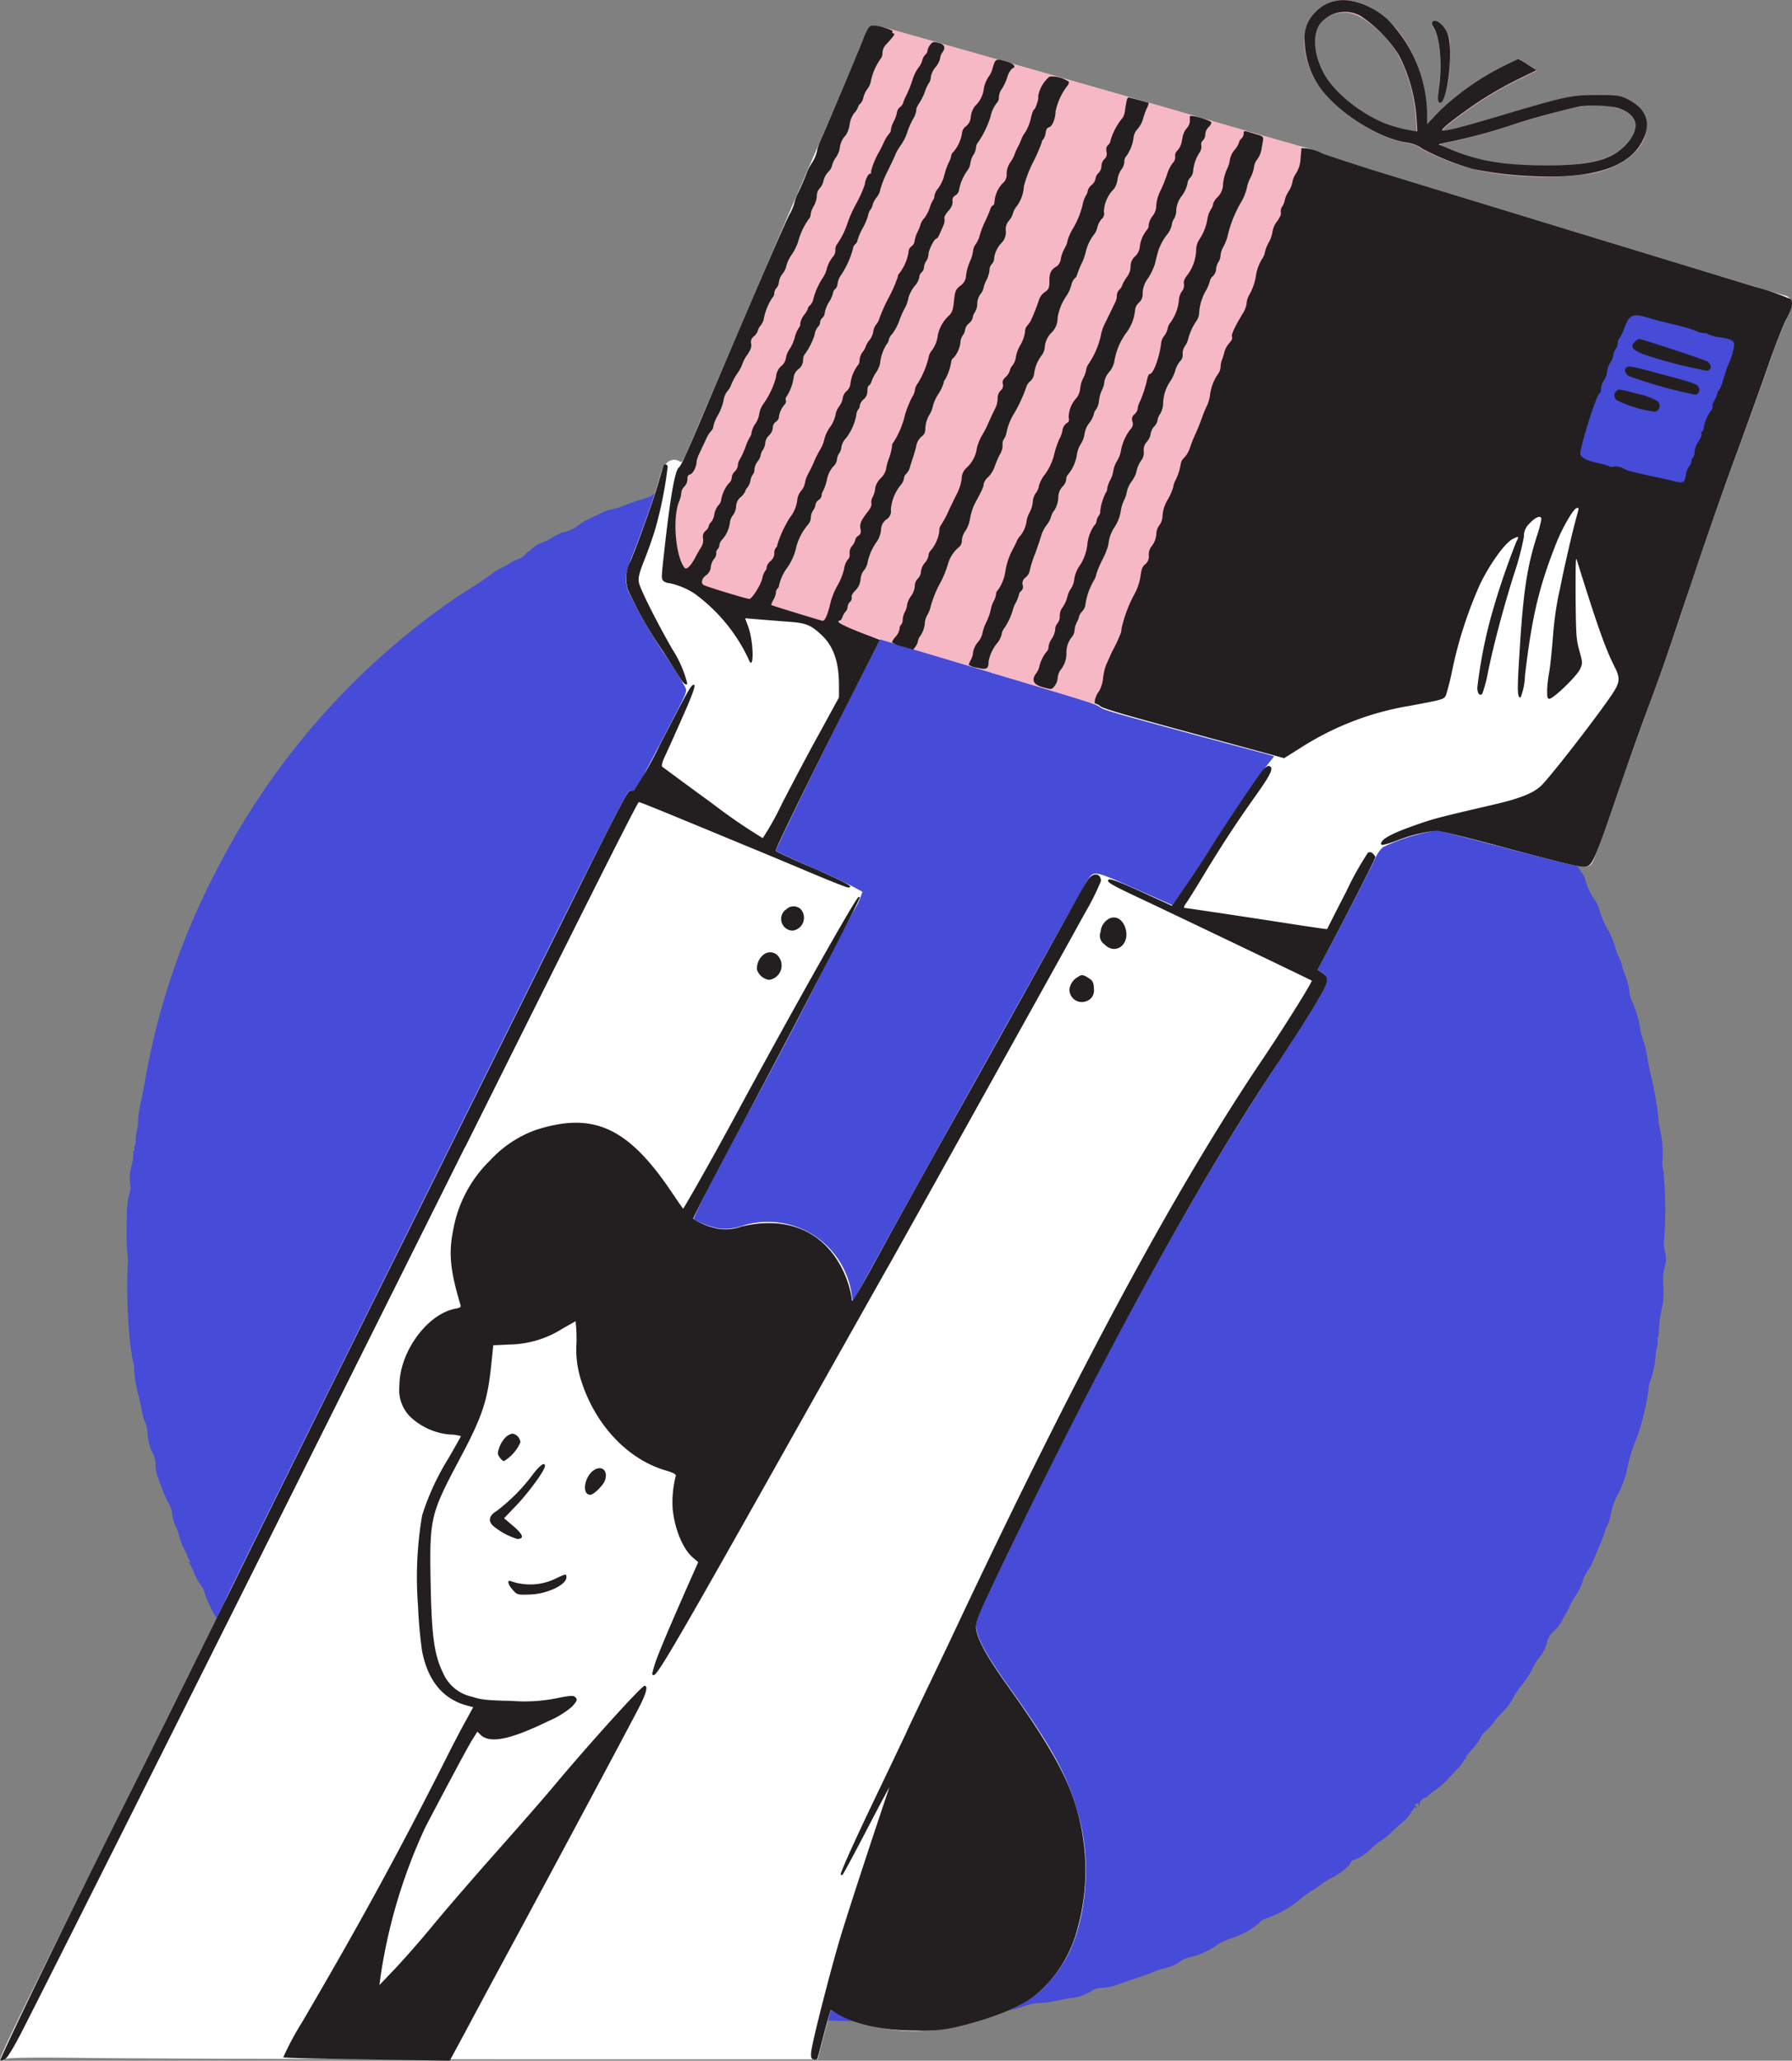
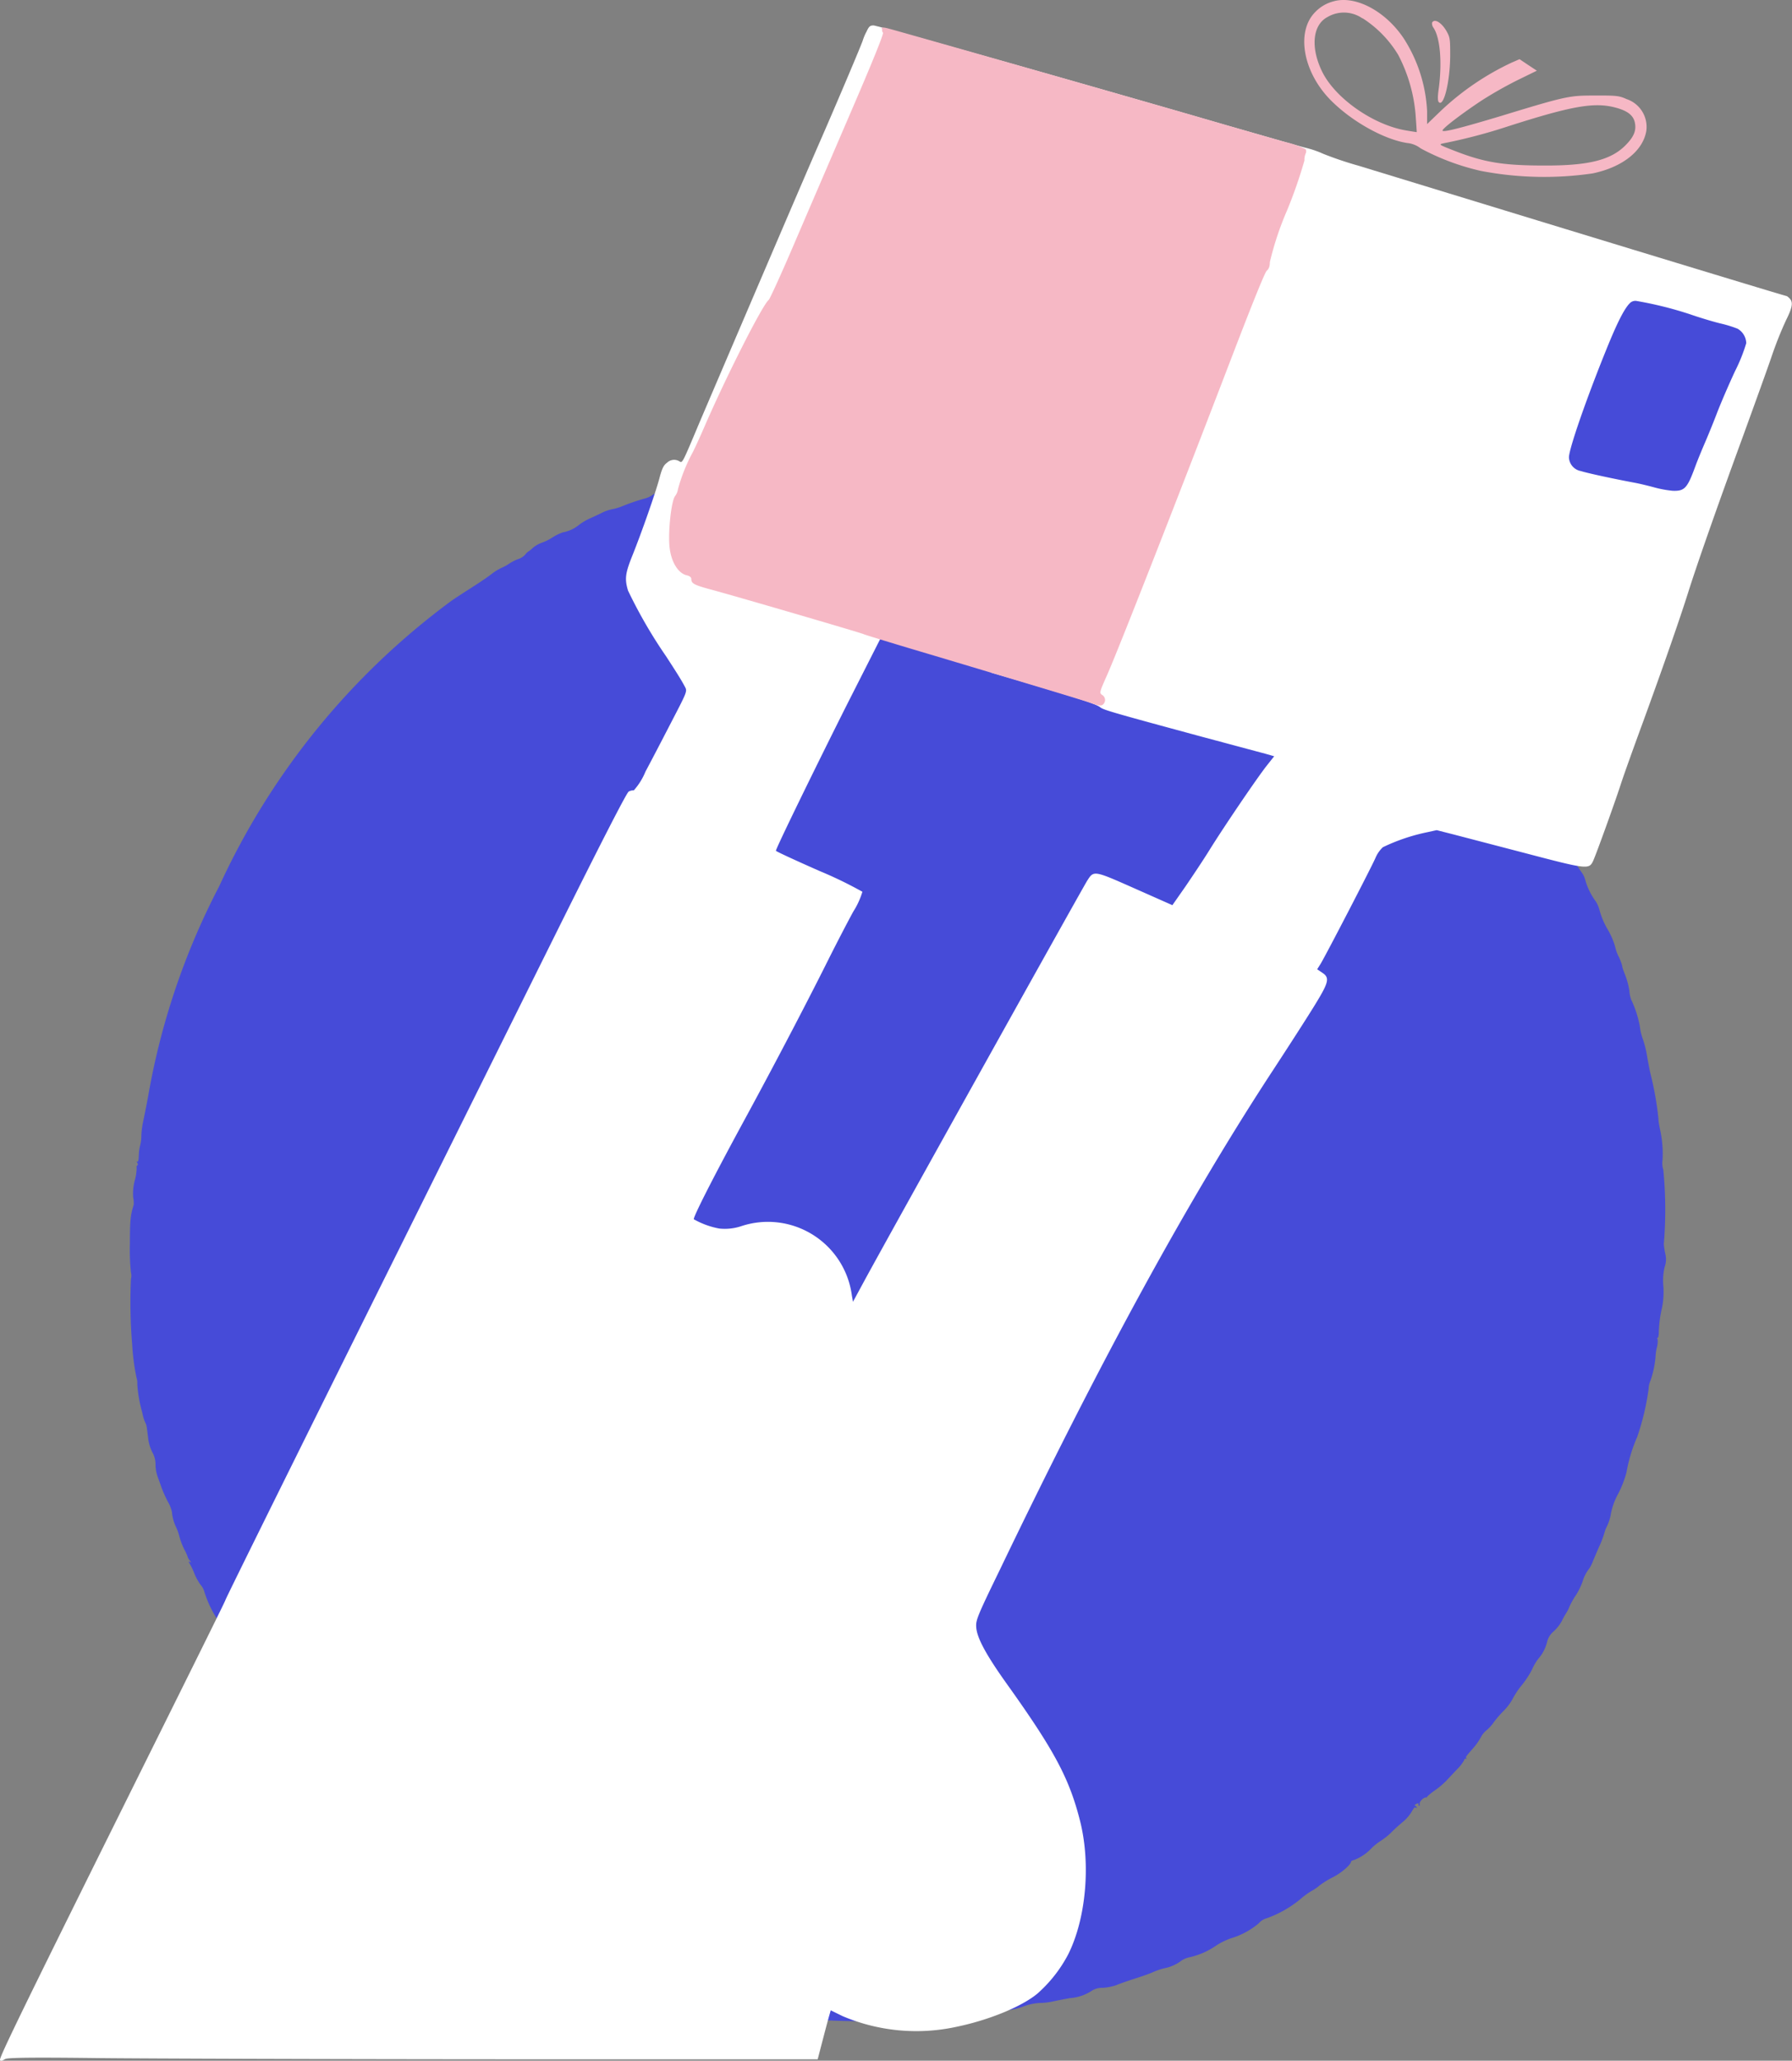
<svg xmlns="http://www.w3.org/2000/svg" viewBox="0 0 207.19 238.15">
  <rect x="0" y="0" width="207.19" height="238.15" fill="#808080" stroke="none" />
  <defs fill="#000000">
    <style>.cls-1{fill:#464bd8;}.cls-2{fill:#f6b8c5;}.cls-3{fill:#fff;}.cls-4{fill:#231f20;}</style>
  </defs>
  <title>Asset 2</title>
  <g id="Layer_2" data-name="Layer 2">
    <g id="ARTWORK">
-       <path class="cls-1" d="M99.66,51.55s1.51.1,3.24.12c3.44,0,4.92.1,6.19.24.45.05,1.17.11,1.59.13a2.89,2.89,0,0,1,.95.15,3.65,3.65,0,0,0,1,.16,24.78,24.78,0,0,1,4,.51c.54.12,1.59.32,2.35.44a9.9,9.9,0,0,1,1.62.36,1.59,1.59,0,0,0,.63.13,6.2,6.2,0,0,1,1.29.28l1.86.58,1.75.54a6.6,6.6,0,0,0,.94.26,2.87,2.87,0,0,1,.74.28,2.79,2.79,0,0,0,.86.27,4.6,4.6,0,0,1,1,.3,18.68,18.68,0,0,1,3.05,1.3,1.89,1.89,0,0,0,.62.28,1.89,1.89,0,0,1,.55.2,4.92,4.92,0,0,0,.7.27,6.63,6.63,0,0,1,1.1.49,12.11,12.11,0,0,0,1.6.67,21.7,21.7,0,0,1,2.31,1,8.47,8.47,0,0,0,1.5.63,3.27,3.27,0,0,1,.86.33c.36.18.81.37,1,.44a9.9,9.9,0,0,1,1.32.68,20.16,20.16,0,0,0,2,1,13.11,13.11,0,0,1,2,1.05,2.91,2.91,0,0,0,1,.52c.05,0,.08,0,.08.1s.08.14.23.08.19,0,.14,0,.16.21.46.35a3.15,3.15,0,0,1,.86.58,8.41,8.41,0,0,0,1.42.93,12.13,12.13,0,0,1,1.87,1.24,9.5,9.5,0,0,0,1.6,1.07,4.34,4.34,0,0,1,1,.66,7.15,7.15,0,0,0,1,.76A12.88,12.88,0,0,1,159.2,72a15.2,15.2,0,0,0,2.42,2,16.14,16.14,0,0,1,3.26,3.24.69.69,0,0,0,.38.47A48.53,48.53,0,0,1,171,83.36a4.59,4.59,0,0,0,.87,1,12.8,12.8,0,0,1,1.21,1.36c.18.26.42.57.52.69s.33.41.49.64l.74,1c1.24,1.69,1.68,2.27,2.06,2.73a9.36,9.36,0,0,1,.83,1.2c.22.39.73,1.18,1.13,1.78a8.38,8.38,0,0,1,.74,1.19,1.63,1.63,0,0,0,.32.51,3.5,3.5,0,0,1,.78,1.51,6.34,6.34,0,0,0,.66,1.36l.87,1.49c.11.2.4.66.65,1a2.62,2.62,0,0,1,.45,1,7.75,7.75,0,0,0,1.17,2.34,3.41,3.41,0,0,1,.44,1,9,9,0,0,0,1,2.34,8.39,8.39,0,0,1,.86,2.1,4.19,4.19,0,0,0,.34.91,6.45,6.45,0,0,1,.43,1.12c0,.22.24.78.41,1.24a8.25,8.25,0,0,1,.42,1.66,3.58,3.58,0,0,0,.21,1,12.53,12.53,0,0,1,1,3.09,6.38,6.38,0,0,0,.35,1.48,11.74,11.74,0,0,1,.46,1.81c.07.44.25,1.43.42,2.19a35.93,35.93,0,0,1,.92,5.23c0,.33.12.89.2,1.28a12.82,12.82,0,0,1,.27,3.48,2.4,2.4,0,0,0,.09,1.1,47.41,47.41,0,0,1,.06,8.57,9.22,9.22,0,0,0,.15,1.06,2.61,2.61,0,0,1-.05,1.59,6.7,6.7,0,0,0-.15,2.26,9.51,9.51,0,0,1-.15,2.42,14.07,14.07,0,0,0-.38,2.88c0,.36-.07.65-.14.65s-.09.06,0,.14a2.52,2.52,0,0,1-.08.94,5.79,5.79,0,0,0-.16,1.14,11.24,11.24,0,0,1-.61,2.79,2.48,2.48,0,0,0-.19.9,29.07,29.07,0,0,1-1.31,5.51,18.09,18.09,0,0,0-1.25,4.13,12.23,12.23,0,0,1-.94,2.43,8,8,0,0,0-.84,2.23,5.61,5.61,0,0,1-.43,1.47,3.84,3.84,0,0,0-.35.89,11.65,11.65,0,0,1-.61,1.58c-.33.76-.69,1.61-.79,1.86a3.61,3.61,0,0,1-.51.87,4.47,4.47,0,0,0-.58,1.2,7.56,7.56,0,0,1-.78,1.63,8.67,8.67,0,0,0-.74,1.3,4.59,4.59,0,0,1-.42.83,7,7,0,0,0-.48.88,5,5,0,0,1-.93,1.18,2.31,2.31,0,0,0-.75,1.13,4.58,4.58,0,0,1-1,2,5.76,5.76,0,0,0-.76,1.28,10.52,10.52,0,0,1-1.15,1.77,9.36,9.36,0,0,0-1.1,1.64,6.16,6.16,0,0,1-1,1.34,12.54,12.54,0,0,0-1.19,1.37,4.58,4.58,0,0,1-.86.94,2.54,2.54,0,0,0-.64.81,7.25,7.25,0,0,1-.8,1.15c-.78.89-1,1.13-.88,1.22s0,.08-.08.08a.17.17,0,0,0-.16.18,4.9,4.9,0,0,1-.86,1.09l-1.28,1.36a10,10,0,0,1-1.34,1.1c-.51.36-.89.71-.84.77s0,.07,0,0c-.25-.15-.88.43-.82.75,0,.15,0,.24-.07.19a.16.16,0,0,1-.05-.23c0-.08-.06-.07-.24,0s-.26.2-.16.24a.24.24,0,0,1,.18.19c0,.08,0,.1-.13,0s-.28.2-.48.53a4.63,4.63,0,0,1-.92,1.07c-.31.26-1,.85-1.43,1.3a7.73,7.73,0,0,1-1.27,1,6.66,6.66,0,0,0-1,.81,5.43,5.43,0,0,1-2,1.35c-.19.05-.36.13-.36.18,0,.35-1.09,1.3-2.1,1.82a9.7,9.7,0,0,0-1.61,1,4.31,4.31,0,0,1-.84.57,9.71,9.71,0,0,0-1.36,1,13,13,0,0,1-3.87,2.18,1.8,1.8,0,0,0-.88.56,8.87,8.87,0,0,1-3.21,1.74,8,8,0,0,0-1.66.8,8.88,8.88,0,0,1-3.06,1.38,2.68,2.68,0,0,0-1,.39,4.77,4.77,0,0,1-2,.9,7.58,7.58,0,0,0-1.25.42c-.26.13-1.2.47-2.08.75s-1.88.63-2.23.78a6.15,6.15,0,0,1-1.56.31,2.24,2.24,0,0,0-1.16.27,5.33,5.33,0,0,1-2.66.92c-.87.16-1.85.36-2.17.43a7.57,7.57,0,0,1-1.32.13,6.38,6.38,0,0,0-1.91.42,7.6,7.6,0,0,1-1.71.41,6.15,6.15,0,0,0-1.31.22,4.1,4.1,0,0,1-1.55.15,3.31,3.31,0,0,0-1.53.17,10.61,10.61,0,0,1-2.36.34,11.82,11.82,0,0,0-2.06.25,33.68,33.68,0,0,1-4.83.17c-5.73,0-8.45-.1-9.54-.39a2.81,2.81,0,0,0-1-.15,2.75,2.75,0,0,1-1-.07,15.24,15.24,0,0,0-1.84-.2,11.12,11.12,0,0,1-2.49-.48,17.39,17.39,0,0,0-2.7-.56,12.74,12.74,0,0,1-4.36-1.27,2.6,2.6,0,0,0-1.28-.41,6,6,0,0,1-1.53-.42,4.66,4.66,0,0,0-1.35-.36,6,6,0,0,1-2.42-.94,1.57,1.57,0,0,0-.65-.2,8,8,0,0,1-1.59-.55A18.75,18.75,0,0,0,68.7,227a6.26,6.26,0,0,1-1.59-.62,2.06,2.06,0,0,0-.7-.35c-.1,0-.15-.05-.12-.11s-.08-.11-.26-.12a2.71,2.71,0,0,1-.93-.45,6.79,6.79,0,0,0-1.38-.67,9.22,9.22,0,0,1-3-1.8,3.24,3.24,0,0,0-1.2-.72,5,5,0,0,1-1.22-.56,3.61,3.61,0,0,0-.8-.42,4.84,4.84,0,0,1-1.79-1,10.54,10.54,0,0,0-1.33-1,6,6,0,0,1-1-.72,14,14,0,0,0-1.37-1c-.65-.42-1.45-1-1.75-1.22a7.79,7.79,0,0,0-1.17-.76,13.28,13.28,0,0,1-2.7-2.18,12.81,12.81,0,0,0-1-.84,24.77,24.77,0,0,1-3.22-3.09,2.83,2.83,0,0,0-.84-.75,28.34,28.34,0,0,1-3.75-3.74c-.74-1-2-2.45-2.77-3.29a5,5,0,0,1-1.08-1.64,4.57,4.57,0,0,0-1.26-1.74,8.89,8.89,0,0,1-1.3-1.62,3.72,3.72,0,0,0-.58-.87c-.12-.1-.15-.15-.06-.1.27.13.34-.15.1-.35s-.25-.15-.36,0-.12.15,0-.05,0-.24-.11-.18-.18,0-.13-.2a.28.28,0,0,0-.15-.35c-.13-.05-.22-.14-.22-.21a7,7,0,0,0-1.25-1.65,5.72,5.72,0,0,1-.83-1.84c0-.12-.21-.38-.47-.58A4.83,4.83,0,0,1,25.57,188a3.7,3.7,0,0,0-.54-1,13.05,13.05,0,0,1-1.43-3.13,1.94,1.94,0,0,0-.4-.7,6.54,6.54,0,0,1-.72-1.3,7.8,7.8,0,0,0-.53-1.13c-.18-.3-.18-.33,0-.23s.14,0,0-.16a1,1,0,0,1-.24-.4,5.06,5.06,0,0,0-.4-.88,8.69,8.69,0,0,1-.58-1.53,5.17,5.17,0,0,0-.35-1,5.07,5.07,0,0,1-.5-1.8,4,4,0,0,0-.46-1.17,14.54,14.54,0,0,1-.75-1.67c-.14-.42-.36-1-.47-1.32a4.34,4.34,0,0,1-.22-1.32,2.8,2.8,0,0,0-.37-1.43,4.89,4.89,0,0,1-.49-1.72c-.18-1.44-.18-1.44-.35-1.76a5.05,5.05,0,0,1-.32-1.1c-.1-.46-.26-1.23-.37-1.73a15.74,15.74,0,0,1-.58-3.31,1.6,1.6,0,0,0-.08-.68,26.72,26.72,0,0,1-.51-3.9,59.47,59.47,0,0,1-.14-7.55,1.5,1.5,0,0,0,0-.76,25,25,0,0,1-.12-3.32c0-2.74.07-3.3.44-4.5a3.16,3.16,0,0,0-.06-.83,5.8,5.8,0,0,1,.19-2,5.83,5.83,0,0,0,.21-1.48.18.18,0,0,1,.07-.23c.1-.06.09-.16,0-.31s-.11-.18,0-.13.16-.18.18-.73a5.47,5.47,0,0,1,.16-1.18,4.08,4.08,0,0,0,.13-1.07,9.57,9.57,0,0,1,.22-1.69c.11-.53.37-1.81.56-2.84a83.13,83.13,0,0,1,8.21-24.29A85,85,0,0,1,52.23,69.41c.28-.2,1.23-.82,2.11-1.38s2-1.3,2.45-1.66A6.18,6.18,0,0,1,58,65.62a5,5,0,0,0,.87-.48,5,5,0,0,1,1.08-.54,1.83,1.83,0,0,0,.78-.51,1.45,1.45,0,0,1,.33-.34,2.51,2.51,0,0,0,.51-.4,3.38,3.38,0,0,1,1.08-.63,5.94,5.94,0,0,0,1.26-.63,5.51,5.51,0,0,1,1.18-.57,4.11,4.11,0,0,0,1.83-.84,6.33,6.33,0,0,1,1.25-.75c.44-.19,1.09-.5,1.43-.67a4.75,4.75,0,0,1,1.18-.41,6.74,6.74,0,0,0,1.18-.35,22.57,22.57,0,0,1,2.57-.88,2.71,2.71,0,0,0,.76-.32,4.4,4.4,0,0,1,1.83-.74,5.18,5.18,0,0,0,1.34-.41A8.3,8.3,0,0,1,80,55.64a3.87,3.87,0,0,0,.86-.22,2.58,2.58,0,0,1,.48-.18c.13,0,.81-.25,1.5-.48a12,12,0,0,1,2.08-.49A8.37,8.37,0,0,0,86.24,54a12.41,12.41,0,0,1,2.47-.63,2.57,2.57,0,0,0,.84-.21,6,6,0,0,1,1.37-.28,11.4,11.4,0,0,0,1.62-.27,14.27,14.27,0,0,1,2.7-.48,2.62,2.62,0,0,0,.83-.14,9.51,9.51,0,0,1,1.63-.29l1.58-.19a.53.53,0,0,1,.38,0Z" fill="#000000" />
+       <path class="cls-1" d="M99.66,51.55s1.51.1,3.24.12c3.44,0,4.92.1,6.19.24.45.05,1.17.11,1.59.13a2.89,2.89,0,0,1,.95.15,3.65,3.65,0,0,0,1,.16,24.78,24.78,0,0,1,4,.51c.54.12,1.59.32,2.35.44a9.9,9.9,0,0,1,1.62.36,1.59,1.59,0,0,0,.63.13,6.2,6.2,0,0,1,1.29.28l1.86.58,1.75.54a6.6,6.6,0,0,0,.94.26,2.87,2.87,0,0,1,.74.28,2.79,2.79,0,0,0,.86.27,4.6,4.6,0,0,1,1,.3,18.68,18.68,0,0,1,3.05,1.3,1.89,1.89,0,0,0,.62.28,1.89,1.89,0,0,1,.55.2,4.92,4.92,0,0,0,.7.27,6.63,6.63,0,0,1,1.1.49,12.11,12.11,0,0,0,1.6.67,21.7,21.7,0,0,1,2.31,1,8.47,8.47,0,0,0,1.5.63,3.27,3.27,0,0,1,.86.33c.36.18.81.37,1,.44a9.9,9.9,0,0,1,1.32.68,20.16,20.16,0,0,0,2,1,13.11,13.11,0,0,1,2,1.05,2.91,2.91,0,0,0,1,.52c.05,0,.08,0,.08.1s.08.14.23.08.19,0,.14,0,.16.21.46.35a3.15,3.15,0,0,1,.86.58,8.41,8.41,0,0,0,1.42.93,12.13,12.13,0,0,1,1.87,1.24,9.5,9.5,0,0,0,1.6,1.07,4.34,4.34,0,0,1,1,.66,7.15,7.15,0,0,0,1,.76A12.88,12.88,0,0,1,159.2,72a15.2,15.2,0,0,0,2.42,2,16.14,16.14,0,0,1,3.26,3.24.69.69,0,0,0,.38.47A48.53,48.53,0,0,1,171,83.36a4.59,4.59,0,0,0,.87,1,12.8,12.8,0,0,1,1.21,1.36c.18.26.42.57.52.69s.33.41.49.64l.74,1c1.24,1.69,1.68,2.27,2.06,2.73a9.36,9.36,0,0,1,.83,1.2c.22.39.73,1.18,1.13,1.78a8.38,8.38,0,0,1,.74,1.19,1.63,1.63,0,0,0,.32.51,3.5,3.5,0,0,1,.78,1.51,6.34,6.34,0,0,0,.66,1.36l.87,1.49c.11.2.4.66.65,1a2.62,2.62,0,0,1,.45,1,7.75,7.75,0,0,0,1.17,2.34,3.41,3.41,0,0,1,.44,1,9,9,0,0,0,1,2.34,8.39,8.39,0,0,1,.86,2.1,4.19,4.19,0,0,0,.34.91,6.45,6.45,0,0,1,.43,1.12c0,.22.24.78.41,1.24a8.25,8.25,0,0,1,.42,1.66,3.58,3.58,0,0,0,.21,1,12.53,12.53,0,0,1,1,3.09,6.38,6.38,0,0,0,.35,1.48,11.74,11.74,0,0,1,.46,1.81c.07.44.25,1.43.42,2.19a35.93,35.93,0,0,1,.92,5.23c0,.33.12.89.2,1.28a12.82,12.82,0,0,1,.27,3.48,2.4,2.4,0,0,0,.09,1.1,47.41,47.41,0,0,1,.06,8.57,9.22,9.22,0,0,0,.15,1.06,2.61,2.61,0,0,1-.05,1.59,6.7,6.7,0,0,0-.15,2.26,9.51,9.51,0,0,1-.15,2.42,14.07,14.07,0,0,0-.38,2.88c0,.36-.07.65-.14.65s-.09.06,0,.14a2.52,2.52,0,0,1-.08.94,5.79,5.79,0,0,0-.16,1.14,11.24,11.24,0,0,1-.61,2.79,2.48,2.48,0,0,0-.19.9,29.07,29.07,0,0,1-1.31,5.51,18.09,18.09,0,0,0-1.25,4.13,12.23,12.23,0,0,1-.94,2.43,8,8,0,0,0-.84,2.23,5.61,5.61,0,0,1-.43,1.47,3.84,3.84,0,0,0-.35.89,11.65,11.65,0,0,1-.61,1.58c-.33.76-.69,1.61-.79,1.86a3.61,3.61,0,0,1-.51.87,4.47,4.47,0,0,0-.58,1.2,7.56,7.56,0,0,1-.78,1.63,8.67,8.67,0,0,0-.74,1.3,4.59,4.59,0,0,1-.42.83,7,7,0,0,0-.48.88,5,5,0,0,1-.93,1.18,2.31,2.31,0,0,0-.75,1.13,4.58,4.58,0,0,1-1,2,5.76,5.76,0,0,0-.76,1.28,10.52,10.52,0,0,1-1.15,1.77,9.36,9.36,0,0,0-1.1,1.64,6.16,6.16,0,0,1-1,1.34,12.54,12.54,0,0,0-1.19,1.37,4.58,4.58,0,0,1-.86.94,2.54,2.54,0,0,0-.64.81,7.25,7.25,0,0,1-.8,1.15c-.78.89-1,1.13-.88,1.22s0,.08-.08.08a.17.17,0,0,0-.16.18,4.9,4.9,0,0,1-.86,1.09l-1.28,1.36a10,10,0,0,1-1.34,1.1c-.51.36-.89.71-.84.77s0,.07,0,0c-.25-.15-.88.43-.82.75,0,.15,0,.24-.07.19a.16.16,0,0,1-.05-.23c0-.08-.06-.07-.24,0s-.26.2-.16.24a.24.24,0,0,1,.18.19c0,.08,0,.1-.13,0s-.28.2-.48.53a4.63,4.63,0,0,1-.92,1.07c-.31.26-1,.85-1.43,1.3a7.73,7.73,0,0,1-1.27,1,6.66,6.66,0,0,0-1,.81,5.43,5.43,0,0,1-2,1.35c-.19.05-.36.13-.36.18,0,.35-1.09,1.3-2.1,1.82a9.7,9.7,0,0,0-1.61,1,4.31,4.31,0,0,1-.84.57,9.71,9.71,0,0,0-1.36,1,13,13,0,0,1-3.87,2.18,1.8,1.8,0,0,0-.88.56,8.87,8.87,0,0,1-3.21,1.74,8,8,0,0,0-1.66.8,8.88,8.88,0,0,1-3.06,1.38,2.68,2.68,0,0,0-1,.39,4.77,4.77,0,0,1-2,.9,7.58,7.58,0,0,0-1.25.42c-.26.13-1.2.47-2.08.75s-1.88.63-2.23.78a6.15,6.15,0,0,1-1.56.31,2.24,2.24,0,0,0-1.16.27,5.33,5.33,0,0,1-2.66.92c-.87.16-1.85.36-2.17.43a7.57,7.57,0,0,1-1.32.13,6.38,6.38,0,0,0-1.91.42,7.6,7.6,0,0,1-1.71.41,6.15,6.15,0,0,0-1.31.22,4.1,4.1,0,0,1-1.55.15,3.31,3.31,0,0,0-1.53.17,10.61,10.61,0,0,1-2.36.34,11.82,11.82,0,0,0-2.06.25,33.68,33.68,0,0,1-4.83.17c-5.73,0-8.45-.1-9.54-.39a2.81,2.81,0,0,0-1-.15,2.75,2.75,0,0,1-1-.07,15.24,15.24,0,0,0-1.84-.2,11.12,11.12,0,0,1-2.49-.48,17.39,17.39,0,0,0-2.7-.56,12.74,12.74,0,0,1-4.36-1.27,2.6,2.6,0,0,0-1.28-.41,6,6,0,0,1-1.53-.42,4.66,4.66,0,0,0-1.35-.36,6,6,0,0,1-2.42-.94,1.57,1.57,0,0,0-.65-.2,8,8,0,0,1-1.59-.55A18.75,18.75,0,0,0,68.7,227a6.26,6.26,0,0,1-1.59-.62,2.06,2.06,0,0,0-.7-.35c-.1,0-.15-.05-.12-.11s-.08-.11-.26-.12a2.71,2.71,0,0,1-.93-.45,6.79,6.79,0,0,0-1.38-.67,9.22,9.22,0,0,1-3-1.8,3.24,3.24,0,0,0-1.2-.72,5,5,0,0,1-1.22-.56,3.61,3.61,0,0,0-.8-.42,4.84,4.84,0,0,1-1.79-1,10.54,10.54,0,0,0-1.33-1,6,6,0,0,1-1-.72,14,14,0,0,0-1.37-1c-.65-.42-1.45-1-1.75-1.22a7.79,7.79,0,0,0-1.17-.76,13.28,13.28,0,0,1-2.7-2.18,12.81,12.81,0,0,0-1-.84,24.77,24.77,0,0,1-3.22-3.09,2.83,2.83,0,0,0-.84-.75,28.34,28.34,0,0,1-3.75-3.74c-.74-1-2-2.45-2.77-3.29a5,5,0,0,1-1.08-1.64,4.57,4.57,0,0,0-1.26-1.74,8.89,8.89,0,0,1-1.3-1.62,3.72,3.72,0,0,0-.58-.87c-.12-.1-.15-.15-.06-.1.27.13.34-.15.1-.35s-.25-.15-.36,0-.12.15,0-.05,0-.24-.11-.18-.18,0-.13-.2a.28.28,0,0,0-.15-.35c-.13-.05-.22-.14-.22-.21a7,7,0,0,0-1.25-1.65,5.72,5.72,0,0,1-.83-1.84c0-.12-.21-.38-.47-.58A4.83,4.83,0,0,1,25.57,188a3.7,3.7,0,0,0-.54-1,13.05,13.05,0,0,1-1.43-3.13,1.94,1.94,0,0,0-.4-.7,6.54,6.54,0,0,1-.72-1.3,7.8,7.8,0,0,0-.53-1.13c-.18-.3-.18-.33,0-.23s.14,0,0-.16a1,1,0,0,1-.24-.4,5.06,5.06,0,0,0-.4-.88,8.69,8.69,0,0,1-.58-1.53,5.17,5.17,0,0,0-.35-1,5.07,5.07,0,0,1-.5-1.8,4,4,0,0,0-.46-1.17,14.54,14.54,0,0,1-.75-1.67c-.14-.42-.36-1-.47-1.32a4.34,4.34,0,0,1-.22-1.32,2.8,2.8,0,0,0-.37-1.43,4.89,4.89,0,0,1-.49-1.72c-.18-1.44-.18-1.44-.35-1.76a5.05,5.05,0,0,1-.32-1.1a15.74,15.74,0,0,1-.58-3.31,1.6,1.6,0,0,0-.08-.68,26.72,26.72,0,0,1-.51-3.9,59.47,59.47,0,0,1-.14-7.55,1.5,1.5,0,0,0,0-.76,25,25,0,0,1-.12-3.32c0-2.74.07-3.3.44-4.5a3.16,3.16,0,0,0-.06-.83,5.8,5.8,0,0,1,.19-2,5.83,5.83,0,0,0,.21-1.48.18.18,0,0,1,.07-.23c.1-.06.09-.16,0-.31s-.11-.18,0-.13.16-.18.18-.73a5.47,5.47,0,0,1,.16-1.18,4.08,4.08,0,0,0,.13-1.07,9.57,9.57,0,0,1,.22-1.69c.11-.53.37-1.81.56-2.84a83.13,83.13,0,0,1,8.21-24.29A85,85,0,0,1,52.23,69.41c.28-.2,1.23-.82,2.11-1.38s2-1.3,2.45-1.66A6.18,6.18,0,0,1,58,65.62a5,5,0,0,0,.87-.48,5,5,0,0,1,1.08-.54,1.83,1.83,0,0,0,.78-.51,1.45,1.45,0,0,1,.33-.34,2.51,2.51,0,0,0,.51-.4,3.38,3.38,0,0,1,1.08-.63,5.94,5.94,0,0,0,1.26-.63,5.51,5.51,0,0,1,1.18-.57,4.11,4.11,0,0,0,1.83-.84,6.33,6.33,0,0,1,1.25-.75c.44-.19,1.09-.5,1.43-.67a4.75,4.75,0,0,1,1.18-.41,6.74,6.74,0,0,0,1.18-.35,22.57,22.57,0,0,1,2.57-.88,2.71,2.71,0,0,0,.76-.32,4.4,4.4,0,0,1,1.83-.74,5.18,5.18,0,0,0,1.34-.41A8.3,8.3,0,0,1,80,55.64a3.87,3.87,0,0,0,.86-.22,2.58,2.58,0,0,1,.48-.18c.13,0,.81-.25,1.5-.48a12,12,0,0,1,2.08-.49A8.37,8.37,0,0,0,86.24,54a12.41,12.41,0,0,1,2.47-.63,2.57,2.57,0,0,0,.84-.21,6,6,0,0,1,1.37-.28,11.4,11.4,0,0,0,1.62-.27,14.27,14.27,0,0,1,2.7-.48,2.62,2.62,0,0,0,.83-.14,9.51,9.51,0,0,1,1.63-.29l1.58-.19a.53.53,0,0,1,.38,0Z" fill="#000000" />
      <path class="cls-2" d="M154.33.12a4.47,4.47,0,0,0-2.26,1.27c-2.24,2.24-1.44,6.89,1.74,10.14,2.44,2.49,6.21,4.59,8.9,5a3,3,0,0,1,1.55.62,27.38,27.38,0,0,0,7,2.61,38.84,38.84,0,0,0,12.88.28c3.46-.72,5.84-2.61,6.21-4.94a3.39,3.39,0,0,0-2.29-3.65c-.84-.38-1.15-.42-3.57-.41-3,0-3.21,0-10.93,2.36-4.6,1.38-6.6,1.89-6.77,1.71s2.47-2.15,4.54-3.51a46.3,46.3,0,0,1,4.11-2.33l2.25-1.1-1-.66-1-.67-.9.39a31.09,31.09,0,0,0-8.18,5.56L165,14.34v-1.5a17.1,17.1,0,0,0-2.7-8.4c-2.08-3.11-5.46-4.94-8-4.32Zm3.23,2a13,13,0,0,1,4.11,4.24,18.11,18.11,0,0,1,2,6.91c.08,1.09.14,2,.13,2s-.57-.08-1.26-.2c-3.8-.65-8.18-3.73-9.68-6.8-1.36-2.79-1.1-5.41.64-6.31a3.74,3.74,0,0,1,4,.15Zm29.21,10.31c1.33.35,2,.84,2.22,1.61.26,1-.06,1.77-1.1,2.8-1.69,1.67-4.28,2.31-9.32,2.29-4.84,0-7-.37-10.42-1.71-1.82-.71-1.84-.73-1.24-.86a62.94,62.94,0,0,0,7.42-1.95c7.46-2.39,10-2.82,12.44-2.18Z" fill="#000000" />
      <path class="cls-2" d="M165.58,2.59a.8.8,0,0,0,.16.62c.78,1.17,1,4,.62,6.94-.15,1-.15,1.52,0,1.66.57.57,1.28-2.33,1.31-5.33,0-1.77,0-2.13-.37-2.78-.53-1-1.4-1.61-1.71-1.11Z" fill="#000000" />
      <path class="cls-3" d="M100.14,3.74a6.31,6.31,0,0,0-.37.88c0,.16-3.13,7.55-5.13,12.11C92.83,20.87,84.46,40.44,81,48.53c-2.19,5.2-2.08,5-2.47,4.77a1.17,1.17,0,0,0-1.41.18c-.39.28-.58.65-.88,1.8-.46,1.71-2,6.11-3.11,8.89-.84,2.08-.92,2.73-.52,4.08A55.58,55.58,0,0,0,77,75.83c1.36,2.09,1.81,2.82,2.19,3.54.28.52.27.54-1.56,4.06-1,1.94-2.35,4.53-3,5.74a7.45,7.45,0,0,1-1.35,2.17,1.12,1.12,0,0,0-.59.14c-.23.12-3.11,5.73-8.19,15.94-4.31,8.67-12.58,25.31-18.39,37-10.9,21.91-20.05,40.38-20.05,40.5s-5.31,10.78-11.81,23.87C2.41,232.63-.16,237.92,0,238.09s.33,0,.63-.14,2.68-.2,10.74-.1c5.61.06,26.61.13,46.69.14l36.48,0,.55-2.11c.3-1.15.64-2.43.75-2.82l.21-.73,1.37.67a21.84,21.84,0,0,0,13.19,1.23c3.76-.78,7.54-2.34,9.33-3.83a15.86,15.86,0,0,0,3.57-4.55c2.06-4.12,2.62-10.43,1.37-15.39s-3-8.2-8.46-15.84c-2.34-3.27-3.43-5.26-3.54-6.48-.08-.85,0-1.13,2.71-6.7,11.81-24.58,21.91-43,31.7-57.92,1.91-2.92,4.09-6.31,4.84-7.55,1.54-2.52,1.62-3,.71-3.58l-.55-.37.39-.62c.53-.85,5.83-11.06,6.35-12.25a3.59,3.59,0,0,1,.86-1.24,22.06,22.06,0,0,1,4.79-1.66l1.43-.31,1.85.47,8.4,2.19c7.12,1.87,7.36,1.9,7.83.91.32-.67,2.46-6.59,3.2-8.86.32-1,1.45-4.15,2.52-7.06,2.37-6.49,4.27-11.94,5.27-15.11s3.27-9.67,6.32-18c1.37-3.77,2.9-8,3.39-9.45a42.53,42.53,0,0,1,1.6-4c.75-1.5.85-2.1.43-2.53a1.45,1.45,0,0,0-.33-.28c-.13,0-12.74-3.83-28.82-8.74l-20.67-6.32A41.5,41.5,0,0,1,153,17.78a10.92,10.92,0,0,0-2-.69c-.83-.21-5-1.41-9.37-2.66C125.07,9.61,101.44,2.94,101,2.94s-.55.14-.85.8Zm14.47,74c10.34,3,12.1,3.62,12.6,4,.33.29,1.43.61,11.7,3.39l7.47,2,.94.27-.88,1.11c-1.16,1.48-5,7.14-6.61,9.74-.71,1.15-2,3.07-2.79,4.23l-1.49,2.13-4.33-1.92c-4.79-2.12-4.75-2.12-5.53-.89-.55.86-23.26,41.61-25.76,46.23l-1.31,2.42-.13-.75a9.79,9.79,0,0,0-12.77-8,6,6,0,0,1-2.56.28,9.49,9.49,0,0,1-2.94-1.07c-.11-.18,2-4.4,5.92-11.61s7.62-14.36,9.57-18.27c1-2,2.31-4.52,2.94-5.67a9.2,9.2,0,0,0,1.06-2.3,47.17,47.17,0,0,0-5-2.42c-2.74-1.21-5-2.25-5-2.32,0-.28,4.65-9.8,8.27-17l3.82-7.53,1.6.5,11.23,3.34Z" fill="#000000" />
      <path class="cls-2" d="M102,3.38a.44.44,0,0,0,.09.4c.11.11-1.27,3.51-3.75,9.25-2.15,5-5.11,11.86-6.57,15.27S89,34.56,88.88,34.66c-.7.53-4.92,8.85-7.44,14.67-.63,1.46-1.3,2.89-1.48,3.19a19.9,19.9,0,0,0-1.57,4,1.79,1.79,0,0,1-.35.83c-.43.59-.81,4.1-.63,5.85s1,3.06,2,3.29c.34.08.52.23.52.44,0,.49.33.67,2,1.13,2.65.7,17.6,5.07,17.9,5.22.15.08,3.81,1.2,8.14,2.48,13.38,4,16.66,5,18,5.43,1,.37,1.32.42,1.54.24a.68.68,0,0,0-.07-1.11c-.35-.24-.33-.3.58-2.35,1.32-3,7.66-19.14,14.44-36.82,2.51-6.54,3.8-9.69,4-9.86s.36-.44.36-1a35.67,35.67,0,0,1,2-6,54,54,0,0,0,2-5.75,1.82,1.82,0,0,1,.14-.8.56.56,0,0,0,0-.5,10.56,10.56,0,0,0-2.34-.82c-1.21-.34-5.61-1.6-9.79-2.82-6.9-2-34.61-9.91-36.17-10.32-.5-.13-.68-.12-.74,0Z" fill="#000000" />
      <path class="cls-1" d="M188.36,35.12c-.63.7-1.41,2.24-2.64,5.28-2.33,5.75-4.32,11.49-4.32,12.46a1.68,1.68,0,0,0,1.38,1.58c.75.24,3.75.89,6.22,1.35.54.1,1.54.34,2.24.53a12.59,12.59,0,0,0,2.16.4c1.36.05,1.68-.29,2.57-2.71.41-1.11,1-2.49,1.22-3s.84-2,1.29-3.18,1.41-3.41,2.12-4.93a19.42,19.42,0,0,0,1.3-3.24,2,2,0,0,0-1-1.67A14,14,0,0,0,199,37.4c-.78-.18-2.39-.66-3.54-1.06a43.09,43.09,0,0,0-6.19-1.55.89.89,0,0,0-.9.33Z" fill="#000000" />
-       <path class="cls-4" d="M162.69,16.48a3.75,3.75,0,0,1,1.75.7,29.27,29.27,0,0,0,5.9,2.36,42.6,42.6,0,0,0,7.17.83c6.9.28,11-1.12,12.47-4.25,1-2,.26-3.72-1.95-4.73-.8-.37-1.13-.41-3.45-.4-3,0-3.53.13-11,2.35-4.67,1.4-6.67,1.9-6.84,1.72s2.47-2.15,4.54-3.51a46.3,46.3,0,0,1,4.11-2.33l2.25-1.1-1-.64a7,7,0,0,0-1.08-.65c-.06,0-.9.4-1.89.9a30.14,30.14,0,0,0-7.12,5L165,14.34v-1.5a16,16,0,0,0-4.58-10.61C158.52.54,156.07-.3,154.33.12a4.33,4.33,0,0,0-2.24,1.27,4.15,4.15,0,0,0-1.25,3.36,9.71,9.71,0,0,0,2.61,6.39C155.76,13.71,159.91,16.11,162.69,16.48Zm4.22.05a63.74,63.74,0,0,0,7.65-2,77.61,77.61,0,0,1,8.17-2.24,14.24,14.24,0,0,1,4.08.12c2.61.69,3,2.46,1.07,4.43-1.67,1.68-4,2.27-9,2.27s-7.8-.45-11.2-1.87l-1.35-.56ZM152.63,2.73a4,4,0,0,1,1.28-1,3.7,3.7,0,0,1,3.44.14,15.35,15.35,0,0,1,4.39,4.5,18.82,18.82,0,0,1,2,6.82c.08,1.09.14,2,.12,2a17.06,17.06,0,0,1-3.66-.9c-3-1.2-6.05-3.7-7.19-5.89S151.72,4,152.63,2.73Zm13.12.42c-.15-.22-.22-.48-.16-.58.32-.51,1.33.23,1.77,1.29.78,1.89-.12,8.85-1,7.94-.14-.14-.14-.59,0-1.58C166.77,7.45,166.5,4.32,165.75,3.15Zm-112,129.44C31,178.19,4.24,231.53,2.28,235.27,1.36,237,.83,237.85.53,238s-.46.15-.51.1,4.57-10,15.32-31.5c3.35-6.72,8.77-17.67,12.07-24.39S39.51,157.73,47,142.71l19.47-39.16c3.85-7.78,6-11.94,6.24-12.06a1.07,1.07,0,0,1,.59-.15,40.34,40.34,0,0,0,3-5.28c3.17-6.13,3.55-6.81,3.86-6.92s.19.51-1.31,3.88c-.83,1.88-1.73,3.88-2,4.44s-.39,1.07-.28,1.15,2.69,2,5.79,4.25a64.21,64.21,0,0,0,5.83,4,33.08,33.08,0,0,0,2.23-4c1.1-2.12,3-5.76,4.31-8.1L97,80.6l0-1.41c0-2.78-.67-4.58-2.07-5.86-1.23-1.13-1.76-1.34-3.83-1.48l-3.4-.27-1.55-.13.37,1c.67,1.89.65,5.44,0,3.66a19.73,19.73,0,0,0-6.18-7.48,8.38,8.38,0,0,0-2.92-1.23,1.33,1.33,0,0,1-.67-.22c-.26-.2-.28-.4-.13-1.81.77-7.28,1.37-10.92,1.85-11.32.29-.25.88-1.53,2.84-6.18,4.59-10.86,9.48-22.24,10-23.14a5.47,5.47,0,0,0,.54-1.29,4.69,4.69,0,0,1,.44-1.17c.24-.49.65-1.44.91-2.09a6.16,6.16,0,0,1,.7-1.39,4,4,0,0,0,.62-1.66A12,12,0,0,1,95,15.93c.75-1.68,4.76-11.19,4.76-11.31a6.31,6.31,0,0,1,.37-.88c.29-.64.46-.8.81-.8.65,0,2.37.54,2.26.71s0,.18.14.22.12.2-1,1.39a1.51,1.51,0,0,0-.31.85,1,1,0,0,1-.19.65,6.94,6.94,0,0,0-1.15,2.6,2,2,0,0,1-.4.92,2.73,2.73,0,0,0-.47,1,1.36,1.36,0,0,1-.36.71.69.69,0,0,0-.25.38,2,2,0,0,1-.44.69,2.89,2.89,0,0,0-.54,1.35,3,3,0,0,1-.43,1.2,2.52,2.52,0,0,0-.71,1.53,2.58,2.58,0,0,1-.45,1.06,2.9,2.9,0,0,0-.44.94,1.49,1.49,0,0,1-.43.72,2.32,2.32,0,0,0-.55,1,1.86,1.86,0,0,1-.45.91,1.26,1.26,0,0,0-.33.89,2.74,2.74,0,0,1-.36,1.17,2.42,2.42,0,0,0-.35.95.86.86,0,0,1-.27.6A8.14,8.14,0,0,0,92.26,28a6.45,6.45,0,0,1-.73,1.44,4,4,0,0,0-.6,1.24,2.17,2.17,0,0,1-.44.94,2.11,2.11,0,0,0-.44,1,1.12,1.12,0,0,1-.27.66,1,1,0,0,0-.26.62.61.61,0,0,1-.2.47,6.8,6.8,0,0,0-1,2.41,1.7,1.7,0,0,1-.35.8,1.68,1.68,0,0,0-.36.66,1.35,1.35,0,0,1-.43.62.81.81,0,0,0-.33.88c.07.33-.06.7-.46,1.28a3.89,3.89,0,0,0-.54,1,4.47,4.47,0,0,1-.59,1.12,7,7,0,0,0-.73,1.35,1.93,1.93,0,0,1-.44.73,2.19,2.19,0,0,0-.43,1.06A6.37,6.37,0,0,1,83,48a4.06,4.06,0,0,0-.52,1.26.82.82,0,0,1-.26.55,3.49,3.49,0,0,0-.61,1l-.72,1.53a3.79,3.79,0,0,0-.35,1c0,.57-.4,1.38-.73,1.48s-.33.27-.33.6a1.29,1.29,0,0,1-.36.82,1.14,1.14,0,0,0-.35.71,3.17,3.17,0,0,1-.25,1c-.79,1.87-.42,6.36.63,7.67.22.28.74-.23,1.25-1.22.21-.41.52-.94.68-1.18a1.58,1.58,0,0,0,.21-1,.85.85,0,0,1,.29-.87,1,1,0,0,0,.37-.56.77.77,0,0,1,.26-.44,1.8,1.8,0,0,0,.38-.93,2.29,2.29,0,0,1,.45-1,1.25,1.25,0,0,0,.33-.56,4,4,0,0,1,.89-2,.89.89,0,0,0,.34-.64,1.12,1.12,0,0,1,.35-.73,1.11,1.11,0,0,0,.36-.7,1.41,1.41,0,0,1,.24-.72,9.24,9.24,0,0,0,.64-1.41,6.44,6.44,0,0,1,.56-1.22.88.88,0,0,0,.15-.48,2.53,2.53,0,0,1,.44-1,2.63,2.63,0,0,0,.44-1.12,2.76,2.76,0,0,1,.47-1.15,9.55,9.55,0,0,0,1.47-3.09,1.86,1.86,0,0,1,.73-1.4,1.58,1.58,0,0,0,.43-.88,2.53,2.53,0,0,1,.43-1A4.78,4.78,0,0,0,91.89,39a3.91,3.91,0,0,1,.47-1.12.59.59,0,0,0,.16-.47,2.17,2.17,0,0,1,.44-1,2.71,2.71,0,0,0,.45-.75.59.59,0,0,1,.24-.37A1.23,1.23,0,0,0,94,34.7a8.15,8.15,0,0,1,1.08-2.52A3.3,3.3,0,0,0,95.61,31a3.8,3.8,0,0,1,.64-1.26,1.21,1.21,0,0,0,.34-.83,1,1,0,0,1,.15-.63A9.12,9.12,0,0,0,98,25.75a14.26,14.26,0,0,1,1-2.22,13.26,13.26,0,0,0,1-2.25c0-.4.38-1.2.57-1.2s.14-.12.14-.28a8.72,8.72,0,0,1,.9-2.19c.09-.15.36-.68.59-1.18a4.25,4.25,0,0,1,.62-1A.53.53,0,0,0,103,15a3.27,3.27,0,0,1,.35-1,3.26,3.26,0,0,0,.35-1,1,1,0,0,1,.36-.62,1,1,0,0,0,.35-.45,4.6,4.6,0,0,1,.37-.89,14.63,14.63,0,0,0,.72-1.8,4.85,4.85,0,0,1,.68-1.41,2.35,2.35,0,0,0,.45-.84,1.42,1.42,0,0,1,.36-.68.69.69,0,0,0,.25-.46,1.48,1.48,0,0,1,.3-.66c.27-.36.37-.39,1-.23s.85.52.41,1.11a1.5,1.5,0,0,0-.26.71,2.51,2.51,0,0,1-.54,1,2.42,2.42,0,0,0-.53,1.12,1.31,1.31,0,0,1-.23.72,4.32,4.32,0,0,0-.46,1,6.32,6.32,0,0,1-.65,1.3c-.23.34-.38.69-.33.77a2.63,2.63,0,0,1-.42,1.13,8.6,8.6,0,0,0-.65,1.52,5.74,5.74,0,0,1-.72,1.43,6.09,6.09,0,0,0-.6,1c0,.06-.4.92-.89,1.93a10.89,10.89,0,0,0-.88,2.18,2.09,2.09,0,0,1-.44.94,2.37,2.37,0,0,0-.45.83,1.4,1.4,0,0,1-.27.6,1.28,1.28,0,0,0-.25.61,7.16,7.16,0,0,1-.62,1.48,7,7,0,0,0-.62,1.44.68.68,0,0,1-.27.45.86.86,0,0,0-.26.55,10.41,10.41,0,0,1-1.36,3,2.23,2.23,0,0,0-.41,1,.92.92,0,0,1-.26.61.72.72,0,0,0-.27.5A3.74,3.74,0,0,1,95.79,35a3.91,3.91,0,0,0-.44,1.18.79.79,0,0,1-.27.55.81.81,0,0,0-.26.53.79.79,0,0,1-.26.53,1.77,1.77,0,0,0-.37.87A7.34,7.34,0,0,1,93,41a1.28,1.28,0,0,0-.15.66,1.32,1.32,0,0,1-.53,1,1.43,1.43,0,0,0-.54.84A5.53,5.53,0,0,1,91,45.74c-.14.16-.21.39-.15.49a.52.52,0,0,1-.11.5,2.63,2.63,0,0,0-.68,1.45.77.77,0,0,1-.36.57.84.84,0,0,0-.35.69,1.38,1.38,0,0,1-.44.88,1.45,1.45,0,0,0-.44.87,1.58,1.58,0,0,1-.26.8,1.29,1.29,0,0,0-.26.62,1.75,1.75,0,0,1-.37.74,1.72,1.72,0,0,0-.35.87,1,1,0,0,1-.18.61,1.54,1.54,0,0,0-.28.7,1.85,1.85,0,0,1-.34.79.93.93,0,0,0-.26.45,1.92,1.92,0,0,1-.53.68,1.43,1.43,0,0,0-.53,1.07,2,2,0,0,1-.35,1,1.65,1.65,0,0,0-.36.82,3.7,3.7,0,0,1-.88,2,1.13,1.13,0,0,0-.35.66.58.58,0,0,1-.18.44.68.68,0,0,0-.18.52.92.92,0,0,1-.24.62,1.86,1.86,0,0,0-.38.89,1.34,1.34,0,0,1-.53,1c-.53.35-.67.94-.28,1.15s5,1.61,5.27,1.6,1.27-1.53,1.47-2.33a2.4,2.4,0,0,1,.37-.94.52.52,0,0,0,.15-.41,1.26,1.26,0,0,1,.45-.7,1.22,1.22,0,0,0,.44-.91.91.91,0,0,1,.17-.62.48.48,0,0,0,.18-.38,13.47,13.47,0,0,1,1.47-3.15,3.91,3.91,0,0,0,.83-2,2,2,0,0,1,.44-1.05,1.78,1.78,0,0,0,.44-.89,3.63,3.63,0,0,1,.42-1.15c.22-.42.51-1,.62-1.29A12.35,12.35,0,0,1,94.8,52a4,4,0,0,0,.53-1.31A4,4,0,0,1,96,49.32,3.74,3.74,0,0,0,96.59,48,2.2,2.2,0,0,1,97,47a2.18,2.18,0,0,0,.44-1,1.32,1.32,0,0,1,.44-.8,1.29,1.29,0,0,0,.44-.81,4.49,4.49,0,0,1,.83-2.14.82.82,0,0,0,.23-.63,1.86,1.86,0,0,1,.36-.95,1.83,1.83,0,0,0,.35-.61,2.6,2.6,0,0,1,.44-.76,2.14,2.14,0,0,0,.44-1,1.65,1.65,0,0,1,.36-.83,1.7,1.7,0,0,0,.35-.69,19.13,19.13,0,0,1,1.06-2.36,15.57,15.57,0,0,0,1.06-2.42.53.53,0,0,1,.18-.41,5.44,5.44,0,0,0,1.06-2.41.86.86,0,0,1,.35-.72.81.81,0,0,0,.35-.58,3.5,3.5,0,0,1,.36-1.1,4.69,4.69,0,0,0,.35-.9,1.9,1.9,0,0,1,.42-.67,4.47,4.47,0,0,0,.63-1.21,3.36,3.36,0,0,1,.38-.88.81.81,0,0,0,.16-.5,1.83,1.83,0,0,1,.43-.85,4.45,4.45,0,0,0,.71-1.53,9.13,9.13,0,0,1,.54-1.52,2.14,2.14,0,0,0,.26-.73.65.65,0,0,1,.25-.43,4.41,4.41,0,0,0,1-2.17,1.05,1.05,0,0,1,.45-.79,1.48,1.48,0,0,0,.56-1.12,2.65,2.65,0,0,1,.49-1.23,3.23,3.23,0,0,0,1-1.86,3.46,3.46,0,0,1,.68-1.67,2.68,2.68,0,0,0,.34-.8c.35-1.15.37-1.16,1.5-.84,1,.27,1.31.65.76.85a2.32,2.32,0,0,0-.55,1,5.73,5.73,0,0,1-.63,1.35,1.82,1.82,0,0,0-.34.93.88.88,0,0,1-.16.59,3.77,3.77,0,0,0-.81,1.7,11,11,0,0,1-1.43,2.94,1.08,1.08,0,0,0-.25.64,1.7,1.7,0,0,1-.29.81,2.42,2.42,0,0,0-.35.95,1.76,1.76,0,0,1-.31.81,5.73,5.73,0,0,0-1,2.26.9.9,0,0,1-.42.67.61.61,0,0,0-.33.71c0,.32-.08.62-.48,1.08s-.52.75-.46.9a1.52,1.52,0,0,1-.14.82l-.44,1c-.11.27-.28.49-.36.49-.24,0-.91,1.34-.91,1.82a1.46,1.46,0,0,1-.25.75,1.55,1.55,0,0,0-.27.73.84.84,0,0,1-.27.59.79.79,0,0,0-.27.56,2.08,2.08,0,0,1-.52,1,4.07,4.07,0,0,0-.73,1.36,4,4,0,0,1-.5,1.36,10.14,10.14,0,0,0-.57,1.32,5.86,5.86,0,0,1-.8,1.51,1.53,1.53,0,0,0-.41.69,1.13,1.13,0,0,1-.28.56,5.28,5.28,0,0,0-.73,2.19,3.11,3.11,0,0,1-.44,1,4.39,4.39,0,0,0-.52,1c-.1.31-.26.54-.34.54s-.16.28-.16.6a1.24,1.24,0,0,1-.45,1,1.35,1.35,0,0,0-.44.73.51.51,0,0,1-.16.41A1.26,1.26,0,0,0,99,48a6.18,6.18,0,0,1-1.18,2.63,2,2,0,0,0-.53,1,1.56,1.56,0,0,1-.25.74,1.49,1.49,0,0,0-.27.75,1.31,1.31,0,0,1-.45.81,3.29,3.29,0,0,0-.72,1.54,5.43,5.43,0,0,1-.45,1.3.86.86,0,0,0-.15.48.74.74,0,0,1-.36.54.82.82,0,0,0-.36.58A1.36,1.36,0,0,1,94,59a1.69,1.69,0,0,0-.25.83,1.3,1.3,0,0,1-.32.79,6.63,6.63,0,0,0-1.35,2.54,6.59,6.59,0,0,1-1,2.36,5.68,5.68,0,0,0-1,2.09.56.56,0,0,1-.18.41.56.56,0,0,0-.18.43,2.36,2.36,0,0,1-.3.87c-.18.3-.27.57-.23.61s4.1,1.3,5.87,1.81c.3.09.62-.61,1-2.24a8.81,8.81,0,0,1,.8-1.89,7.17,7.17,0,0,0,.74-1.88A2.15,2.15,0,0,1,98,64.7a.77.77,0,0,0,.23-.71,1.21,1.21,0,0,1,.29-.9,1.65,1.65,0,0,0,.37-.71.77.77,0,0,1,.36-.47c.27-.19.32-.37.24-.78-.12-.59.07-1,.85-2,.3-.38.47-.75.41-.91a1.25,1.25,0,0,1,.17-.82,2.64,2.64,0,0,0,.27-1,2.17,2.17,0,0,1,.62-1.11,2.31,2.31,0,0,0,.62-1,6.18,6.18,0,0,1,.35-1.32,6.1,6.1,0,0,0,.35-1.36.66.66,0,0,1,.18-.5,10.21,10.21,0,0,0,1.33-3.18,11.35,11.35,0,0,1,.83-2.06,1.72,1.72,0,0,0,.31-.81,1.6,1.6,0,0,1,.34-.77,10.22,10.22,0,0,0,1.25-3,1.61,1.61,0,0,1,.32-.73,3.51,3.51,0,0,0,.74-1.84,4.28,4.28,0,0,1,1.26-2.22c.4-.39.5-.67.61-1.73s.18-1.31.71-1.73a1.52,1.52,0,0,0,.69-1.27,6.64,6.64,0,0,1,.45-1.58,3.57,3.57,0,0,0,.35-1.17,1.65,1.65,0,0,1,.33-.83,3,3,0,0,0,.45-1,10.26,10.26,0,0,1,.61-1.59,13.06,13.06,0,0,0,.62-1.46c.07-.21.21-.4.29-.4s.17-.17.18-.39a3.51,3.51,0,0,1,.93-2.15,1.29,1.29,0,0,0,.48-1.13,2.38,2.38,0,0,1,.44-1.34,3.62,3.62,0,0,0,.44-.79,7,7,0,0,1,.44-1,9.67,9.67,0,0,0,.44-1,3.56,3.56,0,0,1,.41-.68,5.68,5.68,0,0,0,.63-1.6c.12-.55.29-1,.38-1s.58-1.2.46-1.52a3.83,3.83,0,0,1,1.32-2.29,3.42,3.42,0,0,1,2.24.61c0,.13-.07.38-.24.53a7.29,7.29,0,0,0-1.31,2.9c0,.76-.36,1.69-.71,1.8s-.37.33-.45.72a1.49,1.49,0,0,1-.27.71.46.46,0,0,0-.16.33,18.63,18.63,0,0,1-1,2.29,14.27,14.27,0,0,0-1.07,2.79,4.22,4.22,0,0,1-.79,2.26,2.25,2.25,0,0,0-.46.83,2.34,2.34,0,0,1-.49.9,1.49,1.49,0,0,0-.35,1.15,1.78,1.78,0,0,1-.45,1.36,3.09,3.09,0,0,0-.9,1.84,1,1,0,0,1-.26.64,1,1,0,0,0-.27.69,3.32,3.32,0,0,1-.35,1.16,3.41,3.41,0,0,0-.35.94,1.59,1.59,0,0,1-.36.7,2,2,0,0,0-.36,1.08,1.9,1.9,0,0,1-.27,1,1.27,1.27,0,0,0-.25.62,1.24,1.24,0,0,1-.44.67,1.23,1.23,0,0,0-.44.71,1.34,1.34,0,0,1-.26.66,1.57,1.57,0,0,0-.27.7,3.38,3.38,0,0,1-.78,1.89.57.57,0,0,0-.29.43,6.29,6.29,0,0,1-.72,2.11.45.45,0,0,0-.16.37,5.1,5.1,0,0,1-.62,1.3,4.63,4.63,0,0,0-.62,1.35,3.14,3.14,0,0,1-.44,1.09,3.34,3.34,0,0,0-.44,1.46c0,.53-.1.75-.42,1a1.8,1.8,0,0,0-.63,1.1c-.11.46-.29,1.07-.39,1.36s-.26.79-.34,1.09a1.85,1.85,0,0,1-.43.77.77.77,0,0,0-.26.53,1.79,1.79,0,0,1-.44.84A5.13,5.13,0,0,0,103,58.9a1.09,1.09,0,0,1-.52,1.13,1.48,1.48,0,0,0-.61,1.22,3.25,3.25,0,0,1-.43,1.26A6.29,6.29,0,0,0,100.31,65a1.86,1.86,0,0,1-.43.92,1.89,1.89,0,0,0-.38,1,2.06,2.06,0,0,1-.62,1.34c-.3.29-.46.6-.41.78a.59.59,0,0,1-.2.53.88.88,0,0,0-.27.56.94.94,0,0,1-.24.56,1.93,1.93,0,0,0-.36.63c-.07.21-.2.39-.29.39a.15.15,0,0,0-.17.14c0,.18,1.15.72,3.23,1.51l1.56.59L97.15,83c-4.23,8.41-7.46,15-7.46,15.33,0,.07,2,1,4.33,2,4,1.75,4.84,2.23,4,2.23-.16,0-2.29-.85-4.73-1.88S88,98.46,86.87,98l-5.22-2.16c-4.85-2-7.6-3.14-7.79-3.14S64.72,110.66,53.77,132.59ZM123.44,27.77A5.84,5.84,0,0,1,124,26.5a9.85,9.85,0,0,0,1.18-2.87,3.58,3.58,0,0,1,.35-1,1.51,1.51,0,0,0,.25-.63,1.33,1.33,0,0,1,.44-.63,1.2,1.2,0,0,0,.44-.71A1.08,1.08,0,0,1,127,20a1.19,1.19,0,0,0,.35-.82,1.15,1.15,0,0,1,.34-.79.8.8,0,0,0,.24-.85c-.06-.39,0-.63.2-.79a.86.86,0,0,0,.28-.56,7.45,7.45,0,0,1,1.43-2.63,2.34,2.34,0,0,0,.24-.89c.07-.44.16-.93.2-1.1s.14-.31.2-.31,2.25.57,2.33.63a1.8,1.8,0,0,1-.22.63,8.39,8.39,0,0,0-.44,1.25,3.24,3.24,0,0,1-.63,1.15,1.67,1.67,0,0,0-.46,1,4.67,4.67,0,0,1-.86,2.16.83.83,0,0,0-.2.61,1.63,1.63,0,0,1-.34.89,2.77,2.77,0,0,0-.46,1.19,2.37,2.37,0,0,1-.4,1.06,3.92,3.92,0,0,0-1.17,2.64.8.8,0,0,1-.25.83,2.28,2.28,0,0,0-.49.92,2.34,2.34,0,0,1-.33.79,5.34,5.34,0,0,0-1,2,6.61,6.61,0,0,1-.53,1.5,11,11,0,0,0-.53,1.32.64.64,0,0,1-.25.35,1.55,1.55,0,0,0-.38.76,4.68,4.68,0,0,1-.51,1.17,6.23,6.23,0,0,0-1.08,2.6,2.35,2.35,0,0,1-.71,1.74,2.63,2.63,0,0,0-.78,1.74,1.88,1.88,0,0,1-.4.94,4.31,4.31,0,0,0-.83,2.12,1.38,1.38,0,0,1-.44.8,1.42,1.42,0,0,0-.45.65,17.19,17.19,0,0,1-1.37,3,6.9,6.9,0,0,0-.92,2.24,1.85,1.85,0,0,1-.29.77,1,1,0,0,0-.17.72,2.06,2.06,0,0,1-.32,1.1,10.38,10.38,0,0,0-.62,1.46,3.23,3.23,0,0,1-.72,1.14,1.59,1.59,0,0,0-.53.8c0,.32-.14.64-1,2.23a6.56,6.56,0,0,0-.57,1.76,3.69,3.69,0,0,1-.53,1.42,2.16,2.16,0,0,0-.42,1.1,1,1,0,0,1-.42.86A3.89,3.89,0,0,0,109.66,65a11.83,11.83,0,0,1-1.16,2.75,14.66,14.66,0,0,0-.88,2.26,3.59,3.59,0,0,1-.42,1.1,2.21,2.21,0,0,0-.28,1,3.22,3.22,0,0,1-.46,1.31,1.56,1.56,0,0,0-.33.67,1.39,1.39,0,0,1-.27.62l-.26.37-1.24-.36a3.5,3.5,0,0,1-1.24-.5,2.51,2.51,0,0,1,.45-.66,1.82,1.82,0,0,0,.44-.89.64.64,0,0,1,.17-.47.84.84,0,0,0,.19-.58,2.16,2.16,0,0,1,.26-.92,2.14,2.14,0,0,0,.25-.81,2.48,2.48,0,0,1,.45-1,2.26,2.26,0,0,0,.44-1.16,1.2,1.2,0,0,1,.36-.87,1.25,1.25,0,0,0,.35-.8,1.89,1.89,0,0,1,.44-1,1.8,1.8,0,0,0,.44-.88.83.83,0,0,1,.25-.56,4.35,4.35,0,0,0,1-2.27,1,1,0,0,1,.17-.65,10.18,10.18,0,0,0,.89-1.65c.4-.85.88-1.82,1.06-2.17a5.51,5.51,0,0,0,.46-1.56,1.65,1.65,0,0,1,.57-1.26,3.78,3.78,0,0,0,1.19-2.29,6,6,0,0,1,.56-1.41,10.4,10.4,0,0,0,.74-1.42c.23-.53.59-1.29.78-1.67a2.74,2.74,0,0,0,.32-1.22,1.21,1.21,0,0,1,.34-.91.77.77,0,0,0,.26-.77c-.08-.26,0-.51.34-.82a1.57,1.57,0,0,0,.45-.68,1.61,1.61,0,0,1,.35-.68,1.87,1.87,0,0,0,.36-.91,4.11,4.11,0,0,1,.53-1.41,4.3,4.3,0,0,0,.53-1.48,1.1,1.1,0,0,1,.26-.76,2.44,2.44,0,0,0,.5-.77,24.47,24.47,0,0,0,.91-2.35,1.86,1.86,0,0,1,.63-.76c.47-.33.52-.48.52-1.33s.19-1.29.89-1.67a1.3,1.3,0,0,0,.43-.84,4.27,4.27,0,0,1,.46-1.25A2.49,2.49,0,0,0,123.44,27.77Zm9.19-1.23a.77.77,0,0,0,.18-.56,2.19,2.19,0,0,1,.44-1,2,2,0,0,0,.44-1.27,4.66,4.66,0,0,1,.52-1.75,16.49,16.49,0,0,0,.74-1.85,4.13,4.13,0,0,1,.63-1.26.91.91,0,0,0,.29-.77.76.76,0,0,1,.26-.68,2.1,2.1,0,0,0,.47-.88c.05-.26.13-.67.18-.89a2.2,2.2,0,0,1,.45-.83,1.32,1.32,0,0,0,.34-.78c0-.2,0-.46,0-.56,0-.28,2.49.44,2.49.72a1,1,0,0,1-.35.53,1.27,1.27,0,0,0-.35.81,1,1,0,0,1-.28.71.58.58,0,0,0-.18.6,1.22,1.22,0,0,1-.22.82,4.61,4.61,0,0,0-.73,2.12,1.28,1.28,0,0,1-.33.76,1.12,1.12,0,0,0-.33.72,3.81,3.81,0,0,1-.65,1.39,2.93,2.93,0,0,0-.64,1.65,2.08,2.08,0,0,1-.26,1,1.47,1.47,0,0,0-.26.72,2.82,2.82,0,0,1-.51,1.06,6,6,0,0,0-1.13,2.19c-.09.35-.23.91-.32,1.28a7.43,7.43,0,0,1-.79,1.63,3,3,0,0,0-.62,1.69,1.32,1.32,0,0,1-.44,1.13,1.31,1.31,0,0,0-.44.91,5.14,5.14,0,0,1-.92,2.44,7.6,7.6,0,0,0-1.47,3.43,2.74,2.74,0,0,1-.6,1.23,2.36,2.36,0,0,0-.55,1.07,2.5,2.5,0,0,1-.28,1,4.4,4.4,0,0,0-.35,1.26,2.09,2.09,0,0,1-.34,1,1.11,1.11,0,0,0-.26.57,3,3,0,0,1-.53,1,2.64,2.64,0,0,0-.53,1.22,3,3,0,0,1-.44,1.19,3.24,3.24,0,0,0-.44,1.17,4.72,4.72,0,0,1-1,2.32.77.77,0,0,0-.24.59,1.35,1.35,0,0,1-.42.83,1.87,1.87,0,0,0-.5,1.33,3.14,3.14,0,0,1-.47,1.45,1.91,1.91,0,0,0-.38.75,2.74,2.74,0,0,1-.5.93,4.08,4.08,0,0,0-.6,1.14c-.06.25-.39,1.23-.74,2.19a13.29,13.29,0,0,0-.63,2,1.4,1.4,0,0,1-.45.72.81.81,0,0,0-.35.88.65.65,0,0,1-.17.69.67.67,0,0,0-.27.44,3.55,3.55,0,0,1-.35.9,3.56,3.56,0,0,0-.36.9,7.3,7.3,0,0,1-1,2.09,1.47,1.47,0,0,0-.28.67,2.44,2.44,0,0,1-.44.93,4.78,4.78,0,0,0-1.07,2.21c0,.86-.22,1-1.3.73a2.26,2.26,0,0,1-1-.34,2.58,2.58,0,0,1,.25-.57,2.11,2.11,0,0,0,.26-.9,2.48,2.48,0,0,1,.54-1.13,2.47,2.47,0,0,0,.53-1,4.94,4.94,0,0,1,.46-1.33,6.62,6.62,0,0,0,.51-1.43,3.33,3.33,0,0,1,.34-1,2.29,2.29,0,0,0,.28-.83.53.53,0,0,1,.18-.41,4.86,4.86,0,0,0,.89-2.21,8.06,8.06,0,0,1,.82-2.47c.14-.25.36-.69.5-1a2.15,2.15,0,0,1,.44-.67,3.48,3.48,0,0,0,.7-1.69,2.9,2.9,0,0,1,.36-1,3.26,3.26,0,0,0,.35-1.21,2,2,0,0,1,.35-1,1.65,1.65,0,0,0,.36-.83,3.79,3.79,0,0,1,.71-1.35,6.55,6.55,0,0,0,1.07-2.34,9.37,9.37,0,0,1,.58-1.71,3.44,3.44,0,0,0,.36-1,1.23,1.23,0,0,1,.48-.84c.27-.15.33-.3.24-.67a3.31,3.31,0,0,1,.92-2.26,2.2,2.2,0,0,0,.41-1.07,3.36,3.36,0,0,1,.35-1.21,3.24,3.24,0,0,0,.35-1,1.6,1.6,0,0,1,.32-.71,9.62,9.62,0,0,0,1.39-3.31,4.91,4.91,0,0,1,.47-1.34c.21-.43.53-1.07.71-1.45s.4-.83.49-1a1.86,1.86,0,0,0,.16-.73,1,1,0,0,1,.25-.64,1.34,1.34,0,0,0,.38-.59,4.52,4.52,0,0,1,.54-.93,2,2,0,0,0,.42-1.19,1.56,1.56,0,0,1,.53-1.2,1.69,1.69,0,0,0,.53-1.07A3.74,3.74,0,0,1,132.63,26.54ZM140,24.21a1.33,1.33,0,0,0,.25-.62,1.85,1.85,0,0,1,.52-.8,2.18,2.18,0,0,0,.64-1.56,6,6,0,0,1,.46-1.71,3.15,3.15,0,0,0,.33-1.08,2.41,2.41,0,0,1,.53-1.1,2.59,2.59,0,0,0,.53-.89.71.71,0,0,1,.27-.43.82.82,0,0,0,.26-.55c0-.41,0-.41,1.29,0,1,.28,1,.3.94.84-.06.3-.14.78-.19,1.07a2.94,2.94,0,0,1-.48,1.06,1.64,1.64,0,0,0-.36.85,3.9,3.9,0,0,1-.41,1.24,4.3,4.3,0,0,0-.43,1.24,6,6,0,0,1-.6,1.5A14.13,14.13,0,0,0,142,27a5.64,5.64,0,0,1-.54,1.5,2.43,2.43,0,0,0-.34,1,1.57,1.57,0,0,1-.25.79,1.77,1.77,0,0,0-.27.83,1.21,1.21,0,0,1-.36.79,1,1,0,0,0-.35.55,4.61,4.61,0,0,1-.43,1.07,5.85,5.85,0,0,0-.81,2.58,1.77,1.77,0,0,1-.27.91,6.66,6.66,0,0,0-1,2.15A2.45,2.45,0,0,1,137,40a1.47,1.47,0,0,0-.26.93,1,1,0,0,1-.31.83,3,3,0,0,0-.55,1.07,4.41,4.41,0,0,1-.58,1.24,4.76,4.76,0,0,0-.82,2.62,2.59,2.59,0,0,1-.34,1.14,1.64,1.64,0,0,0-.31.75,1.24,1.24,0,0,1-.37.69,1.68,1.68,0,0,0-.43.91,1.67,1.67,0,0,1-.43.87,1.41,1.41,0,0,0-.36,1.11,1.51,1.51,0,0,1-.18.89,3.67,3.67,0,0,0-.7,1.6,3.62,3.62,0,0,1-.53,1,3.24,3.24,0,0,0-.53,1.11,3.75,3.75,0,0,1-.36,1.1,3.92,3.92,0,0,0-.35,1.17,4.79,4.79,0,0,1-.8,2,4.37,4.37,0,0,0-.64,1.91,8,8,0,0,1-.67,1.7,11.83,11.83,0,0,0-.72,1.7,2.22,2.22,0,0,1-.25.68,7.82,7.82,0,0,0-1,2.72,1.42,1.42,0,0,1-.36.89,1.36,1.36,0,0,0-.38.59,2.29,2.29,0,0,1-.27.7,2.34,2.34,0,0,0-.26.93,1.31,1.31,0,0,1-.31.76,2.88,2.88,0,0,0-.63,1.91,3,3,0,0,1-.69,1.92,1.85,1.85,0,0,0-.32.9,1.73,1.73,0,0,1-.34.92c-.35.44-.35.44-1.32.18-1.16-.32-1.42-.83-.82-1.64a2,2,0,0,0,.36-.78,4.29,4.29,0,0,1,.89-1.77.68.68,0,0,0,.17-.49,2.08,2.08,0,0,1,.36-.92A2.41,2.41,0,0,0,122,72.8a1.13,1.13,0,0,1,.27-.77,1.3,1.3,0,0,0,.26-.85,1.61,1.61,0,0,1,.33-1,3.82,3.82,0,0,0,.55-1.21,2.59,2.59,0,0,1,.45-1,2.39,2.39,0,0,0,.35-1.06,3.5,3.5,0,0,1,.5-1.35,5.61,5.61,0,0,0,1-2.53,4.68,4.68,0,0,1,.8-2.3.76.76,0,0,0,.27-.5,1.43,1.43,0,0,1,.26-.63c.13-.17.2-.4.16-.47a6.24,6.24,0,0,1,.66-2.2.69.69,0,0,0,.15-.44,3.29,3.29,0,0,1,.35-1,3.29,3.29,0,0,0,.36-1.08,3.12,3.12,0,0,1,.44-1.15,3.43,3.43,0,0,0,.44-1.16,5.71,5.71,0,0,1,1.08-2.46.87.87,0,0,0,.25-.93.71.71,0,0,1,.25-.84,1.1,1.1,0,0,0,.36-.65,2.16,2.16,0,0,1,.26-.81,14.58,14.58,0,0,0,.87-2.72c.06-.27.19-.48.29-.48.4,0,1.12-2,1.29-3.57a1.61,1.61,0,0,1,.33-.79A2.35,2.35,0,0,0,135,38a1.39,1.39,0,0,1,.3-.68,5.39,5.39,0,0,0,1-2.56,2,2,0,0,1,.34-1.07,1.14,1.14,0,0,0,.25-.87c-.07-.31.06-.62.41-1.05a5.11,5.11,0,0,0,1-2.93,2.31,2.31,0,0,1,.3-1.06,6.08,6.08,0,0,0,1-2.47A2.83,2.83,0,0,1,140,24.21Zm67.08,10.38a30.48,30.48,0,0,0-4.2-1.46L183,27.07l-22.61-6.91c-3.73-1.14-7.16-2.26-7.6-2.48a5.53,5.53,0,0,0-2.31-.57s-.05.55-.11,1.17a3.42,3.42,0,0,1-.52,1.75,2.49,2.49,0,0,0-.42,1,3,3,0,0,1-.43,1.07,3.23,3.23,0,0,0-.45,1,1.83,1.83,0,0,1-.29.75,1,1,0,0,0-.17.72c.06.17-.1.56-.43,1a2.66,2.66,0,0,0-.53,1.18,3.79,3.79,0,0,1-.44,1.28,4.14,4.14,0,0,0-.44,1.11,1.85,1.85,0,0,1-.3.74,5.14,5.14,0,0,0-.76,2.13,6.65,6.65,0,0,1-.82,2.19,2.42,2.42,0,0,0-.24.89,3,3,0,0,1-.43,1.12c-.9,1.48-1.36,2.45-1.26,2.7s-.09.48-.34.78a2.68,2.68,0,0,0-.54,1,5.88,5.88,0,0,1-.27.87,2.8,2.8,0,0,0-.17.87,1.46,1.46,0,0,1-.3.8,5.46,5.46,0,0,0-.92,2.43,4,4,0,0,1-.32,1.15,13.25,13.25,0,0,0-.59,1.42c-.2.58-.56,1.45-.78,1.94a14.08,14.08,0,0,0-.63,1.59,3.15,3.15,0,0,1-.63,1.1,1.26,1.26,0,0,0-.42.68,6.52,6.52,0,0,1-.64,2,2.26,2.26,0,0,0-.24.75,6.4,6.4,0,0,1-.62,1.42,4.24,4.24,0,0,0-.62,1.84,2,2,0,0,1-.35,1.14,1.69,1.69,0,0,0-.36.89,2.58,2.58,0,0,1-.62,1.64,1.64,1.64,0,0,0-.26,1,1.11,1.11,0,0,1-.42,1c-.31.24-.44.57-.53,1.35a6.39,6.39,0,0,1-.75,2.17,15.66,15.66,0,0,0-1.46,3.94,1.35,1.35,0,0,1-.11.57,16.62,16.62,0,0,1-.77,1.68,9.65,9.65,0,0,0-.48,1l-.45,1a7.32,7.32,0,0,0-.32,1.48,3.76,3.76,0,0,1-.46,1.48c-.38.43-.66,1.42-.4,1.42a1.28,1.28,0,0,1,.53.29c.34.3,2.46.92,12.33,3.59l7.08,1.92,1.86.51,1.93-1.21A33.39,33.39,0,0,1,163,81.57c3.91-.73,3.95-.74,4.19-1.25a30.53,30.53,0,0,0,.76-3.08,48.87,48.87,0,0,1,3.16-9.7c1.14-2.36,2.88-4.78,3.77-5.24.74-.37.78-.35.43.33a86.25,86.25,0,0,0-3,8.94,55.91,55.91,0,0,0-1.5,7.88c0,.71.26,1,.56.75a14.4,14.4,0,0,0,.67-2.53c.71-3.4,1.76-7.33,3-11.29a31.57,31.57,0,0,0,1.15-4.33,2,2,0,0,1,.64-1.54c.72-.79,1.38-1,1.38-.51a13.78,13.78,0,0,1-.53,2c-1.13,3.53-1.58,6.5-2,13.52-.28,4.33-.25,5.2.14,5.07a7.78,7.78,0,0,0,.5-2.53c.79-6.75,1.61-10.23,3.64-15.35.65-1.65,2-4,2.35-4s.27-.25-.45,2.63c-.35,1.4-.78,3.33-1,4.32s-.5,2.47-.7,3.3a40.91,40.91,0,0,0-.62,4.77c-.15,1.8-.34,3.62-.44,4.06a15.35,15.35,0,0,0-.22,1.86c0,.86,0,1.07.23,1.11.41.08,3.2-2.61,3.58-3.44.3-.67.3-.74-.08-2.1s-.39-1.86-.44-6.26c0-3.73,0-4.72.14-4.24,2.37,7.6,3.28,10.17,4.33,12.26.8,1.58.73,1.91-.9,4.19-2.33,3.27-6.69,8.82-7.56,9.64s-2.3,1.44-5.5,2.18c-6.24,1.45-7,1.64-9.1,2.39-2.33.82-3.52,1.41-3.82,1.89s0,.52,1.74-.12A17.33,17.33,0,0,1,166.12,96c.29,0,3.2.72,6.45,1.58,9.82,2.63,10.48,2.77,11.06,2.48s1.14-1.76,3.77-9.43c.76-2.24,2.06-5.88,2.89-8.12,1.86-5,2.78-7.69,5.43-15.64,1.14-3.46,3.32-9.69,4.85-13.87s3.33-9.18,4-11.12,1.54-4.14,1.92-4.89C207.21,35.63,207.34,35.05,207.05,34.59Zm-6.75,6.2a10.07,10.07,0,0,1-.49,1.32c-.09.18-.35.93-.58,1.69a4.33,4.33,0,0,1-.55,1.37c-.08,0-.14.1-.14.22a2.88,2.88,0,0,1-.34.87c-.19.35-.3.69-.24.75s0,.25-.14.41a4.91,4.91,0,0,0-.87,2,.59.59,0,0,1-.18.45.2.2,0,0,0-.07.28c.06.1-.09.49-.35.87a2.73,2.73,0,0,0-.46,1.22.89.89,0,0,1-.18.63.62.62,0,0,0-.17.44,1.08,1.08,0,0,1-.29.62,2.14,2.14,0,0,0-.37,1c-.12.85-.28.94-1.3.69-.43-.11-1.54-.36-2.46-.55-2.72-.59-2.89-.63-3.5-.95a1.78,1.78,0,0,0-1-.21.76.76,0,0,1-.57,0,5.8,5.8,0,0,0-1.24-.37c-1.35-.29-2-.61-2.12-1.08s1.83-6.88,2.22-7c.09,0,.16-.26.16-.52a2.14,2.14,0,0,1,.36-1,2.09,2.09,0,0,0,.35-1,2.16,2.16,0,0,1,.35-1,2,2,0,0,0,.36-.88,1.57,1.57,0,0,1,.27-.7,1.47,1.47,0,0,0,.26-.74.66.66,0,0,1,.16-.49,4,4,0,0,0,.55-1.11c.64-1.75,1-1.87,3.17-1.19.54.16,1.81.49,2.81.72a17.07,17.07,0,0,1,2.34.69,2.47,2.47,0,0,0,.93.26.76.76,0,0,1,.53.15A4.59,4.59,0,0,0,199,39C200.57,39.26,200.72,39.45,200.3,40.79ZM72.63,68.22a4.31,4.31,0,0,1,.29-3.43c.82-1.93,2.74-7.33,3.27-9.21.25-.9.5-1.71.55-1.78.13-.23.35-.18.46.1A46.16,46.16,0,0,1,75.8,61c-.25.87-.81,2.5-1.25,3.59-.66,1.68-.78,2.13-.68,2.73s1.64,3.8,3.85,7.69a13,13,0,0,1,1.73,3.94c0,.35-.38.11-.76-.49-.24-.37-1.14-1.79-2-3.15A45.91,45.91,0,0,1,72.63,68.22Zm80.09,43.13-.4.7.54.37c.95.63.85,1-1.16,4.28-1,1.63-2.93,4.61-4.29,6.66-9.12,13.7-19.8,33.17-31.56,57.57-2.93,6.1-3,6.36-3,7.21.11,1.25,1.19,3.23,3.5,6.47,4.06,5.67,6.34,9.47,7.49,12.51a25.3,25.3,0,0,1,.45,16.75,14.91,14.91,0,0,1-4.51,6.66c-1.64,1.36-5,2.74-8.85,3.65a17,17,0,0,1-4.93.49c-3.84,0-7.05-.68-9.19-1.93l-.76-.44-.18.57c-.11.32-.44,1.53-.74,2.7s-.58,2.21-.62,2.32-.23.16-.45.11-.37-.17-.25-1c.18-1.35,2.2-9.26,3.35-13.09.76-2.56,3.71-11.58,5.66-17.32.07-.2-1.08,1.94-2.55,4.77s-2.75,5.19-2.83,5.27-.19.09-.24,0,.82-2.27,4.54-10c1.71-3.57,3.11-6.51,3.11-6.54s.79-1.69,1.74-3.67,2.72-5.67,3.91-8.2c14-29.72,25.48-51,35.43-65.73,2.47-3.66,5.85-9.06,5.73-9.16s-15.13-7.28-19.3-9.25c-4-1.87-4.45-2.16-4.2-2.41s2.38.74,6,2.4l1.33.61,1.72-2.49c.95-1.38,2.18-3.25,2.75-4.19,1.09-1.79,5.25-8,6-8.94.25-.32.58-.56.73-.54.62.11.33.82-1.2,3-2.44,3.42-3.9,5.65-6,9.08-1.05,1.75-2.1,3.44-2.33,3.75s-.34.58-.19.58,5.68.82,11.76,1.76c2.57.4,4.69.71,4.71.68s1-2,2.22-4.35a35.56,35.56,0,0,1,2.49-4.46.44.44,0,0,1,.59.1,1,1,0,0,1,.28.38C159.14,99.13,153.37,110.22,152.72,111.35Zm-49.86,34.72c-1.25,2.19-6.2,11-11,19.52-13.32,23.7-15.83,28-16.27,28-.25,0-.24-.09.14-1.32.29-.95,1.73-4.37,4.16-9.85l.84-1.89L80.1,180c-1.16-1-2.11-3.33-2.33-5.66a12.23,12.23,0,0,1,.36-3.76c.07-.2-.24-.37-1.25-.67-4.4-1.31-8.18-5.39-9.74-10.54a11.54,11.54,0,0,1-.49-4.14,18.05,18.05,0,0,0-.1-2.54l-1.52.86a11.75,11.75,0,0,1-6,1.83l-2,.09-.21,2.05c-.43,4.32-1,6.11-3.76,11.26-3.31,6.24-3.41,6.69-3.27,14.22.12,6.17.42,8.27,1.45,10.37a4.7,4.7,0,0,0,3.35,2.72c1.07.35,1.7.42,4.59.48a18.64,18.64,0,0,0,5.19-.31c1.41-.29,1.89-.33,2.08-.17.36.3.32.43-.3,1.13a10.23,10.23,0,0,1-2.69,1.66c-4.47,2.18-6.85,2.66-7.92,1.59l-.35-.35-.62,1c-.58.95-2.51,4.56-5.37,10A62.37,62.37,0,0,0,44,228.41l-.13,1,1.85-1.94c1-1.06,3-3.33,4.37-5s4.69-5.51,7.33-8.48,5.62-6.38,6.63-7.6c4-4.78,10.13-11.57,10.48-11.57s.29.65-.51,2.24c-.88,1.75-10.76,20.22-15.44,28.86-1.53,2.83-3.63,6.73-4.68,8.71L52,238.15,42.45,238c-5.26-.06-9.62-.17-9.7-.24a33.6,33.6,0,0,1,2.19-4.08c6.71-11.45,11.24-19.76,16.74-30.66.68-1.36,1.64-3.2,2.14-4.09l.89-1.63-.74-.2c-2.76-.75-4.5-2.86-5.17-6.29a52.45,52.45,0,0,1-.47-5.26,42.37,42.37,0,0,1,.48-10.43,29.21,29.21,0,0,1,3.06-6.62c.78-1.35,1.42-2.48,1.42-2.53a4.22,4.22,0,0,0-1.2-.18,7.59,7.59,0,0,1-4.72-2.12,4.38,4.38,0,0,1-1.19-3.51c0-3.93,3.22-8.31,6.48-8.92.58-.11.66-.18.56-.5-1.17-3.92-1.37-5.94-.82-8.59a14.76,14.76,0,0,1,4.22-8,13.39,13.39,0,0,1,5.26-3.54c6.74-2.19,10.77-.33,15.88,7.32.64.95,1.2,1.75,1.23,1.75s2.63-4.4,6.82-12.19C92,116.08,99,103.66,99.27,103.66c.11,0,.16,0,.12.13-1,2.2-7.45,14.64-13.14,25.32-3.91,7.31-6.1,11.53-6.1,11.75A8.35,8.35,0,0,0,83,142a5.46,5.46,0,0,0,2.72-.25c4.75-1.14,8.65.18,11,3.75a11.82,11.82,0,0,1,1.77,4.63c0,.53,0,.6,4.51-7.65,1.45-2.63,4.09-7.39,5.89-10.61,5-8.9,14.26-25.55,15.45-27.74.59-1.07,1.25-2.2,1.49-2.52.6-.82,1.46-.69,1.46.21a28.85,28.85,0,0,1-1.87,3.73c-1,1.84-6,10.83-11.11,20S104.1,143.88,102.86,146.07Zm-12-40.93a1.21,1.21,0,0,1,1.71-.08,1.5,1.5,0,0,1-.92,2.49A1.35,1.35,0,0,1,90.83,105.14Zm36.38,2.66a1.91,1.91,0,0,1,1.09-1.68c.79-.32,1.56.23,1.83,1.29.45,1.8-1.22,3-2.46,1.73A1.22,1.22,0,0,1,127.21,107.8Zm-37.06,3a1.68,1.68,0,0,1-1.25,2.44,1.75,1.75,0,0,1-1.4-1.15,2,2,0,0,1,.83-1.82A1.22,1.22,0,0,1,90.15,110.76Zm35.57,2.17c.57.3.73.59.73,1.35a1.29,1.29,0,0,1-.89,1.39,1.43,1.43,0,0,1-1.94-1.37,1.9,1.9,0,0,1,.9-1.39C125.06,112.62,125.12,112.62,125.72,112.93ZM57.77,168.42c-.27-.41-.27-.49,0-1.24a3.06,3.06,0,0,1,.76-1.14,1.59,1.59,0,0,1,.72-.36,1.12,1.12,0,0,1,.92,1,4.74,4.74,0,0,1-1.89,2.17C58.17,168.86,57.94,168.67,57.77,168.42Zm-.36,6.21a21,21,0,0,0,4.18-4.21c.84-1.11,1.42-1.51,1.42-1s-2,3.21-3.36,4.61l-1.37,1.43.93.79c1.28,1.07,1.47,1.6.59,1.6a8.06,8.06,0,0,1-2.74-1.47C56.4,175.81,56.53,175.15,57.41,174.63Zm12.5-3.47c-.24.58-1.29,1.59-1.65,1.59-1.1,0-.65-2.34.57-2.94C69.73,169.36,70.34,170.12,69.91,171.16ZM59.28,183.74c-.58-.65-.69-1.21-.19-1a6.72,6.72,0,0,0,5.2-.33c1.14-.54,1.2-.55,1.2-.13,0,.91-2.39,2-4.4,2C59.85,184.32,59.78,184.3,59.28,183.74ZM197.34,42.84a51.78,51.78,0,0,1-6.93-1.77c-1.57-.49-2-1-1.43-1.53a1.28,1.28,0,0,1,.53-.37c.29,0,7.34,2.32,7.85,2.59S198,42.76,197.34,42.84Zm-1,1.86a.56.56,0,0,1-.32.92,53.76,53.76,0,0,1-7.64-2.14c-.46-.24-.64-.75-.37-1s.94-.09,4.05.76C195.75,44.22,196.09,44.34,196.39,44.7Zm-4.7,1.68a.68.68,0,0,1-.31,1.2,14.26,14.26,0,0,1-4.29-1.27.68.68,0,0,1-.18-1.1c.28-.28.3-.28,2.51.31A7.85,7.85,0,0,1,191.69,46.38Z" fill="#000000" />
    </g>
  </g>
</svg>